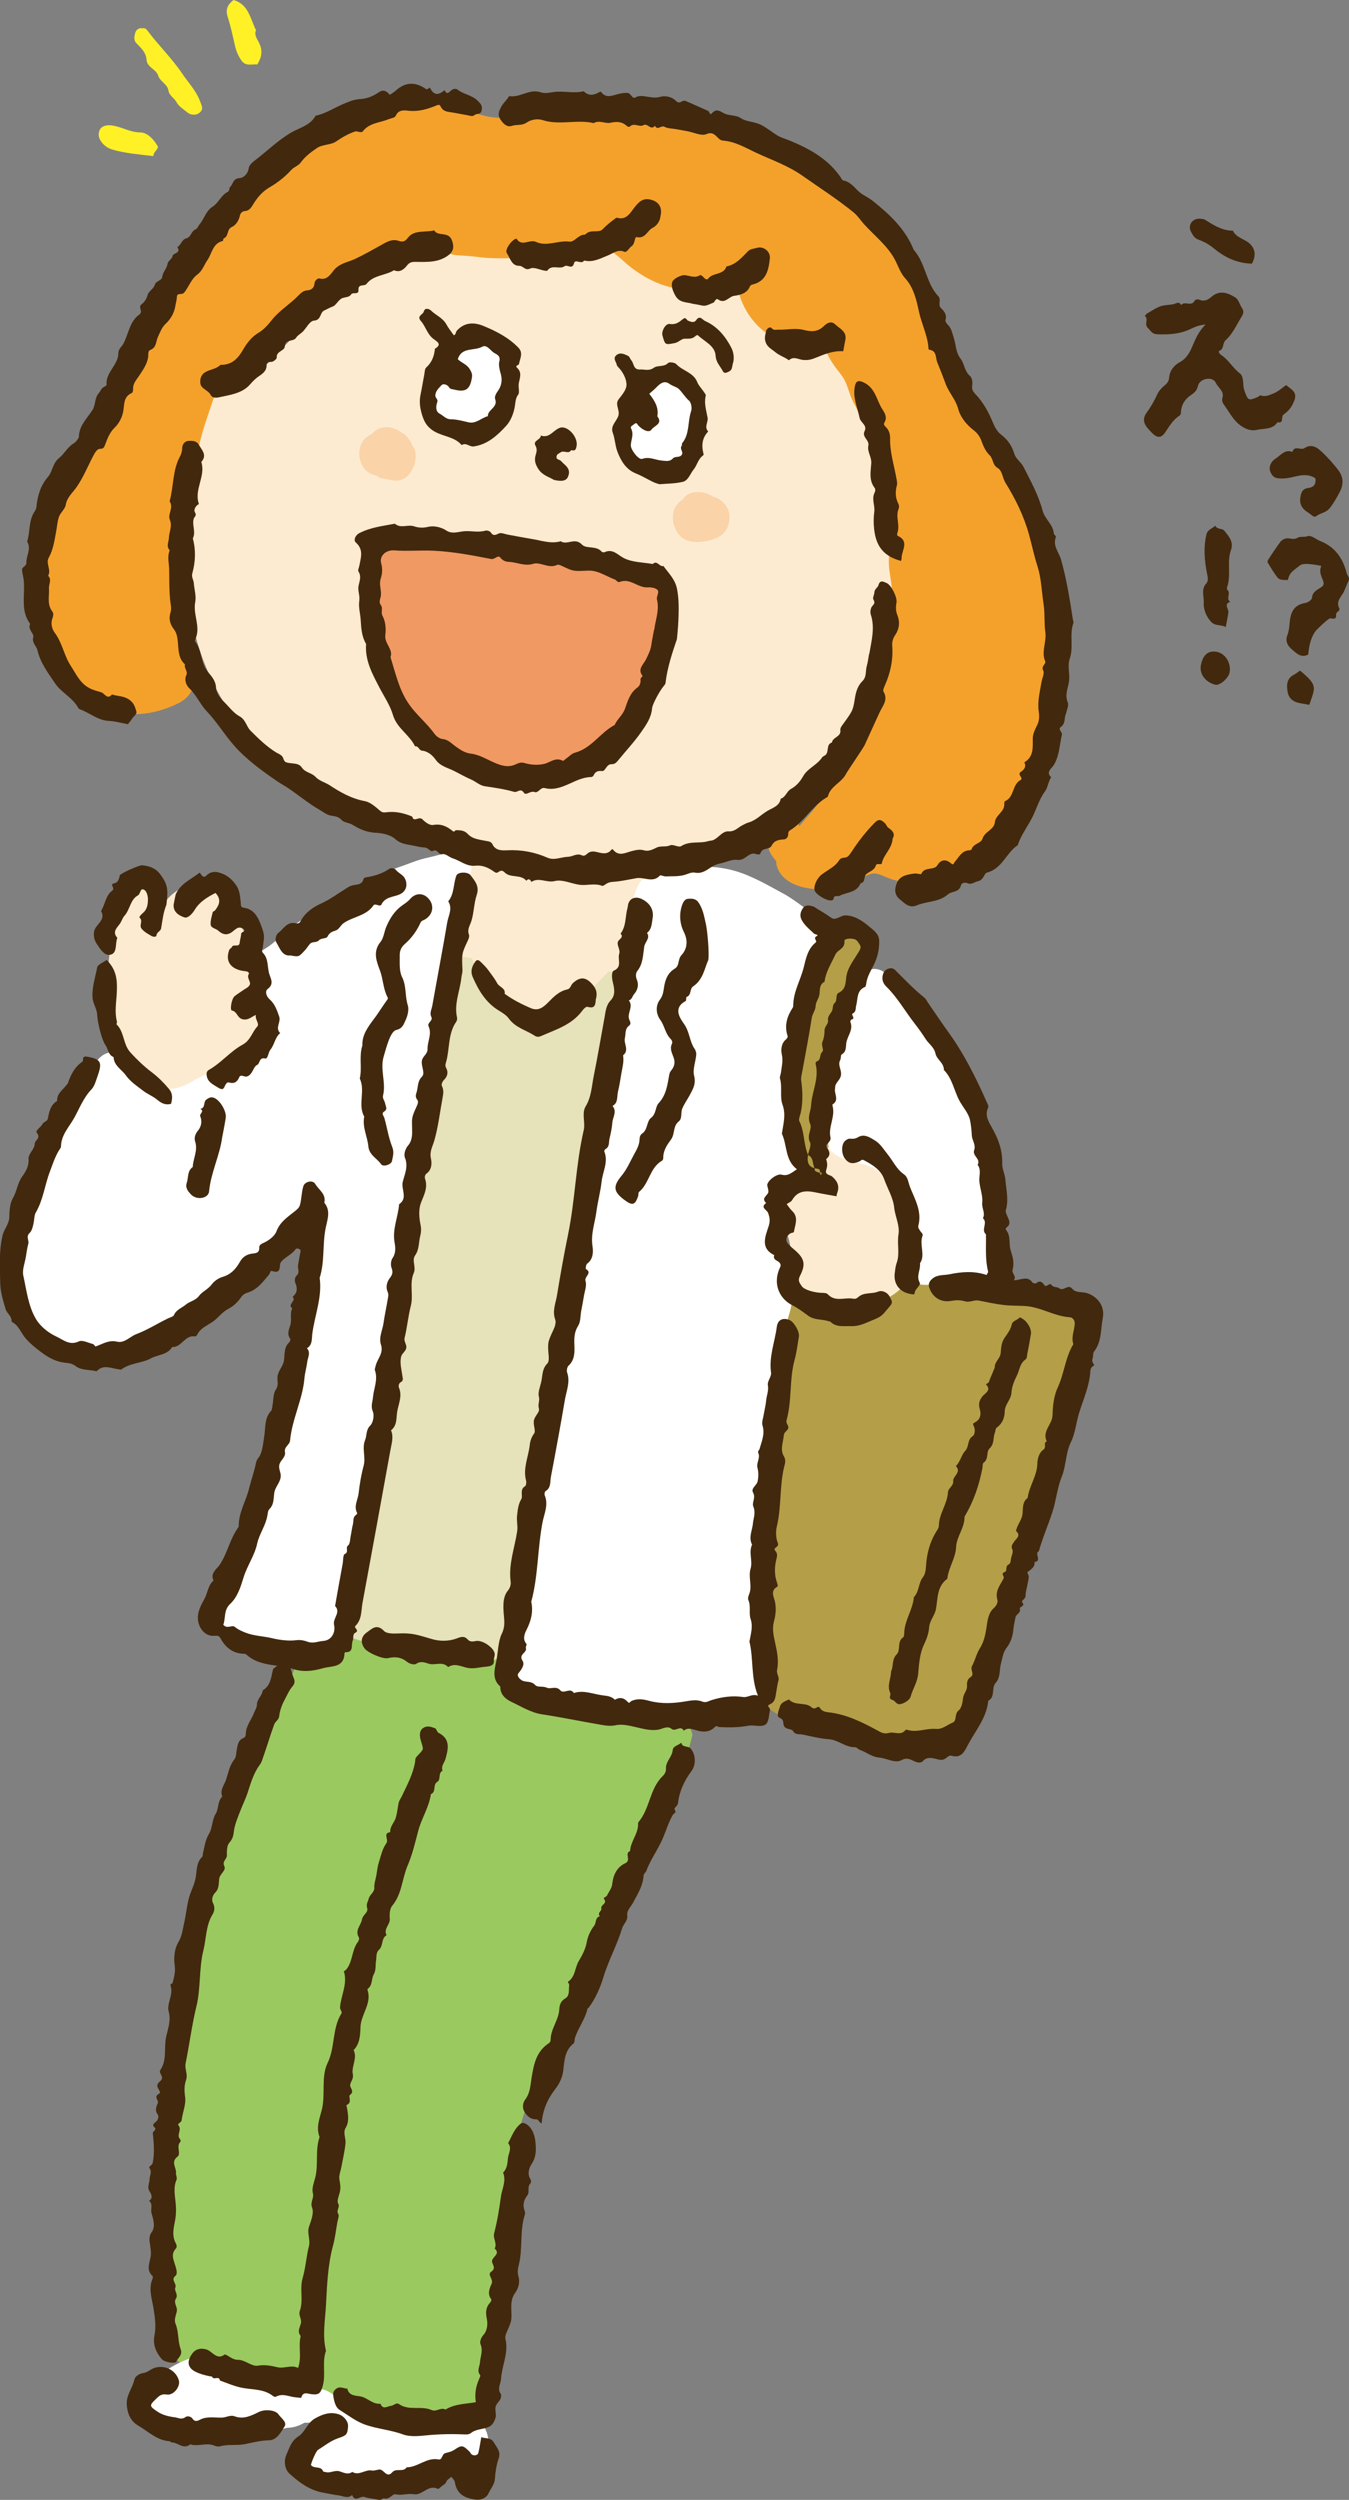
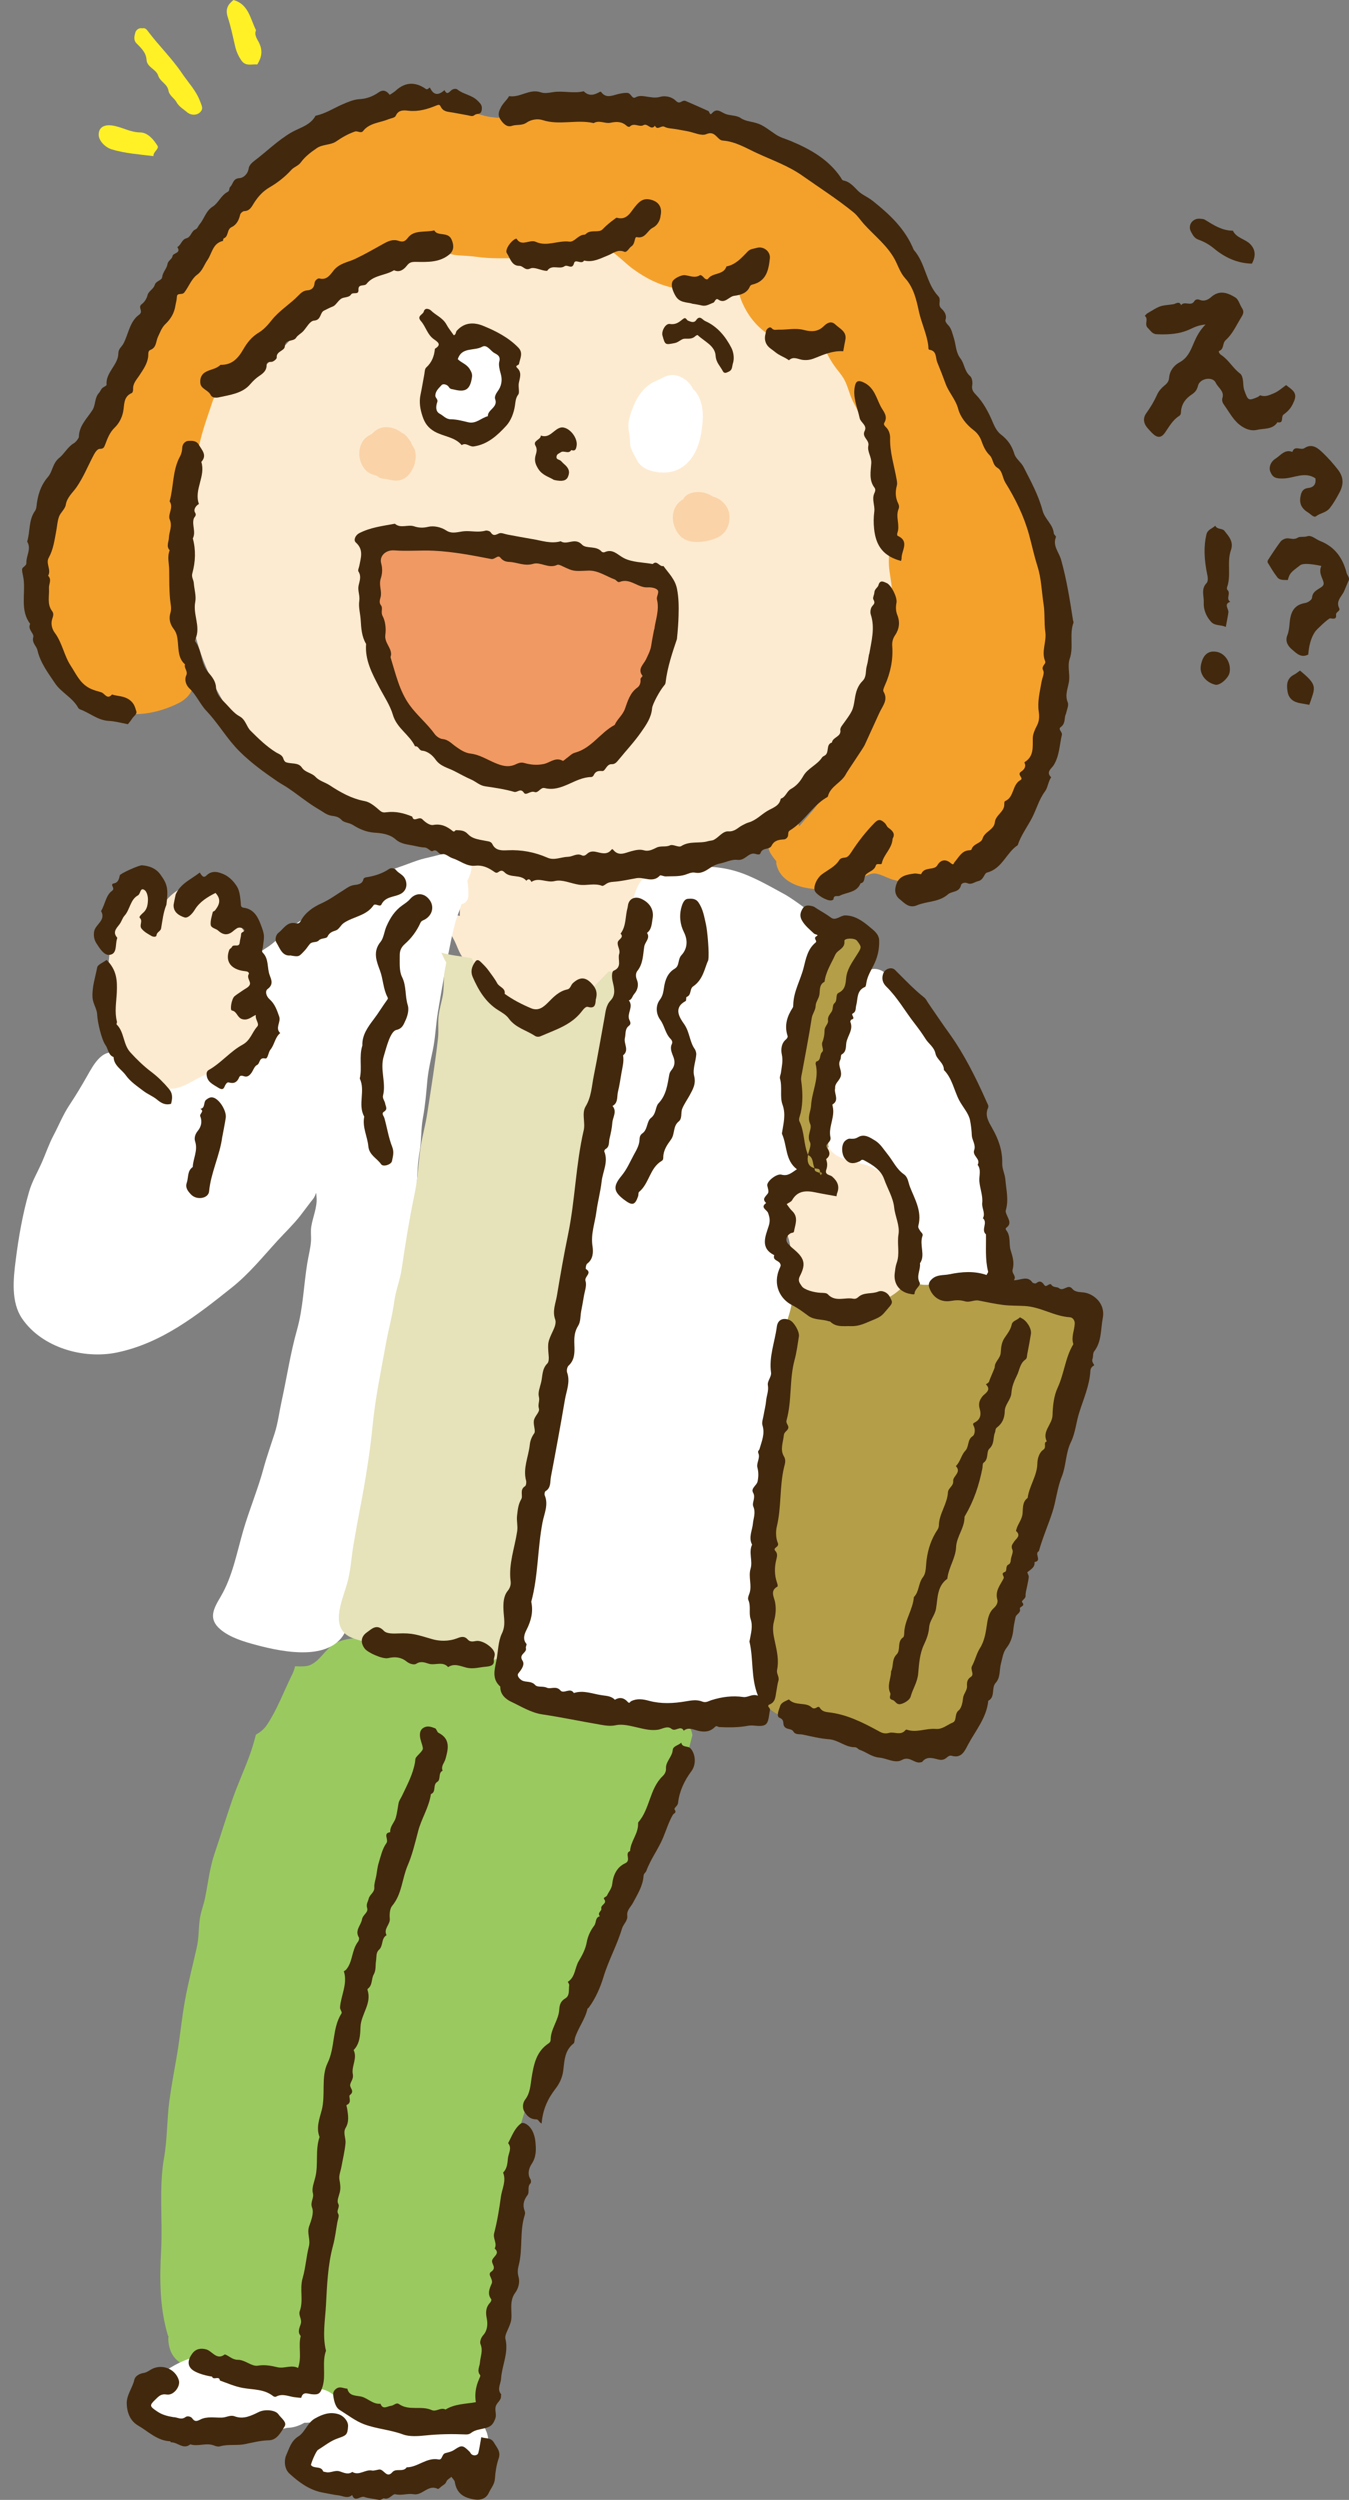
<svg xmlns="http://www.w3.org/2000/svg" id="_レイヤー_2" data-name="レイヤー 2" viewBox="0 0 281.22 521.02">
  <rect x="0" y="0" width="281.22" height="521.02" fill="#808080" stroke="none" />
  <defs>
    <style>
      .cls-1 {
        fill: #e6e2ba;
      }

      .cls-2 {
        fill: #fff;
      }

      .cls-3 {
        fill: #fdebd1;
      }

      .cls-4 {
        fill: #f4a12c;
      }

      .cls-5 {
        fill: #9aca5f;
      }

      .cls-6 {
        fill: #b49f48;
      }

      .cls-7 {
        fill: #42280c;
      }

      .cls-8 {
        fill: #f19963;
      }

      .cls-9 {
        fill: #fad3a9;
      }

      .cls-10 {
        fill: #fff125;
      }
    </style>
  </defs>
  <g id="_レイヤー_1-2" data-name="レイヤー 1">
    <g>
      <path class="cls-6" d="M224.54,270.19c-2.07-1.06-4.64-.62-6.87-.63-2.05,0-4.08.26-6.13.45-.62-.28-1.24-.55-1.89-.75-2.66-.83-5.19-1.8-7.81-2.75-2.44-.88-4.98-1.41-7.49-2.06-2.17-.56-4.29-1.11-6.35.16-.92.57-1.34,1.37-2.04,2.13-.79.86-1.83,1.35-2.86,1.9-2.81,1.52-5.03,2.18-8.21,2.11-2.79-.05-5.45.04-8.16-.7-1.56-.42-2.93-.45-3.88,1.16-.89,1.49-.51,3.94-.74,5.61-.38,2.78.1,5.58-.43,8.33-.46,2.4-.41,4.73-.36,7.18.06,2.44-.37,4.58-.6,6.97-.24,2.47-.11,4.89-.42,7.37-.19,1.54-.06,3.02-.33,4.56-.21,1.22-.34,2.32-.35,3.56-.02,2.3-.49,4.8-.9,7.07-.45,2.5-.55,5.12-.75,7.64-.43,5.46-.17,11.1-.11,16.57.05,4.11-.12,8.68,3.8,10.96,1.54.89,3.31,1.66,5.01,2.19,2.35.72,4.93,1.57,7.35,1.96,2.33.37,4.56.64,6.89.66,1.09.01,2.04.32,3.11.51,1.3.22,2.66.14,3.97.19,2.12.09,4.26.18,6.36-.18,2.7-.47,4.74-1.88,6.91-3.48,3.51-2.57,3.74-7.93,5.19-11.76,1.95-5.16,3.18-10.57,4.97-15.8.86-2.52,1.7-5.02,2.72-7.48,1.07-2.58,1.67-5.32,2.71-7.92,1.09-2.73,1.91-5.7,2.81-8.5.9-2.8,1.5-5.78,2.11-8.66.71-3.36,1.26-6.77,2.2-10.08.81-2.87,2.02-5.61,2.76-8.5.9-3.54,1.72-8.01-2.19-10.02" />
      <path class="cls-3" d="M186.99,120.89c-.21-2.7-1.1-5.27-1.31-7.99-.19-2.47-.69-4.83-1.09-7.26-.51-3.05-.55-6.18-1.13-9.2-.22-1.18-.69-2.29-.97-3.45-.31-1.28-.17-2.59-.35-3.88-.34-2.47-1.46-4.85-2.59-7.05-4.64-9.01-10.85-18.02-19.7-23.24-2.69-1.59-4.86-3.83-7.45-5.57-2.29-1.54-4.81-2.81-7.48-3.54-5.74-1.59-11.88-.41-17.74-.37-3.47.02-6.96.16-10.43.02-2.96-.12-5.81-1.34-8.78-1.25-2.77.09-5.63,1.06-8.34,1.56-1.56.28-3.2.59-4.71,1.05-1.19.36-2.33,1.12-3.61.96-1.3-.16-1.9.82-1.84,1.85-2.53.04-5.14.63-7.26,1.14-6.2,1.47-10.45,4.83-14.98,9.18-3,2.88-5.74,5.98-8.58,9-2.58,2.76-4.74,5.05-8.34,6.37-2.56.93-4.57,2.01-6.14,4.31-1.52,2.23-2.34,4.95-2.92,7.56-.62,2.74-.96,5.53-1.59,8.27-.87,3.72-.67,7.45-.68,11.24-.01,7.81-.05,15.71,2.15,23.29,1.94,6.72,5.6,13.38,9.85,18.91,4.51,5.88,10.49,9.61,16.96,12.96,3.81,1.97,7.44,3.5,11.66,4.38,2.06.43,4.15.79,6.14,1.49,1.88.66,3.5,1.77,5.21,2.77,1.77,1.03,3.75,1.77,5.74,2.43-.17.27-.3.59-.3.99-.03,4.35-.58,8.72-.53,13.08-.19-.04-.34-.1-.56-.13-1.31-.14-2.17,1.36-1.88,2.48.27,1.07.86,1.89,1.35,2.87.47.97.78,1.96,1.33,2.89,1.09,1.84,2.05,3.57,3.55,5.11,3.04,3.12,5.41,6.79,9.11,9.2,1.77,1.15,3.66,1.44,5.58.46,1.89-.96,3.3-2.53,5.25-3.42.15-.07.28-.17.43-.25,1.09-.45,2.13-1,3.14-1.76,1.19-.9,2.44-1.83,3.45-2.93.11-.12.2-.26.3-.39,2.27-1.52,4.26-3.53,4.83-6.3.19-.91-.21-1.63-.82-2.05.55-.88,1.09-1.77,1.5-2.71.97-2.18,1.59-4.47,1.82-6.85.1-1.06.14-2.12.02-3.18-.1-.85-.67-1.9-.65-2.73.07-2.47,3.9-2.43,5.75-2.58,2.72-.22,5.01-1.26,7.57-2.12,2.23-.75,4.78-.89,6.76-2.23,1.23-.83,2.11-1.54,3.51-2.15,1.17-.5,2.2-1.1,3.15-1.96,4.1-3.7,8.65-7.05,12.38-11.13,3.78-4.14,6.48-8.8,8.75-13.9,2.42-5.44,3.63-11.14,4.75-16.97.45-2.34.95-4.86.77-7.25" />
      <path class="cls-3" d="M191.21,257.53c-.52-2.6-1.11-5.2-1.87-7.7-.46-1.5-1.08-2.95-2.02-4.21-1.06-1.41-2.43-2.41-3.8-3.49-1.1-.88-2.02-1.97-3.16-2.79-1.25-.89-2.8-1.35-4.33-1.41-1.61-.06-3.15.61-4.08,1.94-.85,1.21-.81,2.4-.88,3.69-1.55.14-3.14-.04-4.63.64-2.1.95-2.65,2.82-2.99,4.94-.36,2.24-.36,4.34.22,6.55.32,1.22.79,2.4,1,3.64.24,1.36.04,2.75.07,4.13.11,5.1,4.17,8.17,8.9,9.02,4.58.81,9.07-.19,12.88-2.86,3.38-2.38,6.71-7.98,4.68-12.09" />
      <path class="cls-3" d="M54.52,213.18c-.16-.53-.5-1.04-.6-1.58-.12-.65.14-1.07.33-1.67.35-1.12.44-2.08.14-3.24-.27-1.06-.75-2.11-1.22-3.09-.42-.88-1.32-1.7-1.4-2.63-.09-1.02.24-1.9.04-2.96-.2-1-.34-2.09-.63-3.08-.27-.92-.79-1.7-1.54-2.29-.92-.72-1.88-.61-2.83-1,0-.15-.04-.37-.04-.36.05-.4,0-.89,0-1.3.01-.91,0-1.81-.38-2.66-.94-2.13-3.56-3.15-5.77-3-2.47.18-4.67,1.72-6.2,3.6-.27.33-.68.77-.86,1.18-.1-.16-.23-.33-.22-.3-.26-.99-1.09-2.02-1.87-2.64-3.82-2.99-6.7.83-8.02,4.15-.38.96-.6,1.95-.82,2.93.25.52.42,1.06.44,1.65.16.72.12,1.44-.07,2.16-.26,2.24-.37,4.5-.8,6.73-.19.95-.75,1.79-1.45,2.48,0,.01,0,.02,0,.03.02,2.77-.18,5.03.96,7.62.86,1.98,1.47,4.05,2.39,6.01,1.47,3.1,3.58,5.9,6.43,7.56.61-.21,1.22-.34,1.8-.31,1.37.09,2.74.04,4.1-.08,1.64-.27,3.24-.71,4.8-1.3,1.08-.5,2.15-1.03,3.17-1.67,1.49-.94,3.21-.99,4.75-.45.33-.18.64-.36.84-.52.98-.81,1.73-1.87,2.41-2.94,1.36-2.15,2.93-4.4,2.13-7.04" />
      <path class="cls-2" d="M144.75,81.34c-.08-.09-.19-.13-.28-.22-.06-.16-.11-.31-.2-.45-.62-1.06-1.72-1.92-2.88-2.31-1.13-.37-2.14-.21-3.16.34-.95.52-2.01.83-2.89,1.49-2.1,1.55-3.12,3.75-3.9,6.17-.33,1.01-.54,2-.41,3.06.06.54.2,1.06.25,1.59.07.75,0,1.48.21,2.21.28.9.82,1.74,1.24,2.59.56,1.14,1.51,1.81,2.69,2.21,2.01.67,4.4.68,6.29-.36,3.61-1.99,4.59-6.46,4.78-10.24.11-2.15-.26-4.43-1.74-6.08" />
      <path class="cls-2" d="M106.32,74.47c-.82-2.86-2.93-4.5-5.86-4.81-5.32-.57-9.41,4.18-11.09,8.74-.85,2.3-1.33,5.49-.46,7.85.95,2.56,3.52,4.65,6.33,4.46,2.65-.18,5.73-1.19,7.55-3.21.63-.7,1.01-1.5,1.31-2.35.8-.06,1.58-.59,1.76-1.4.66-3.03,1.35-6.2.47-9.26" />
      <path class="cls-8" d="M126.82,116.89c-1.75-.39-3.52-.71-5.28-1.09-1.59-.35-3.13-.98-4.75-1.19-1.21-.16-2.35.12-3.54.06-2.01-.1-4.07-.88-6.03-1.3-2.93-.63-5.81-.69-8.79-.76-3.57-.08-7.11-1.01-10.7-.66-1.22.12-2.33.68-3.54.76-1.53.1-2.83-.3-4.29.44-2.4,1.22-2.64,3.65-2.6,6.04.05,3.5.2,7.02.86,10.46.64,3.37,1.79,6.75,2.76,10.04.83,2.82,1.86,5.54,3.19,8.16,1.48,2.92,2.61,5.37,5.35,7.3,2.75,1.93,5.52,4.24,8.62,5.55,3.26,1.38,6.65,1.43,10.13,1.51,3.65.08,7.27.22,10.69-1.21,3.13-1.31,5.67-3.54,8.05-5.91.48-.48.62-1.02.55-1.53.63-.87,1.22-1.76,1.88-2.61,1.85-2.37,3.95-4.57,5.38-7.24,3.1-5.8,4.1-12.84,3.85-19.35-.24-6.17-6.99-6.39-11.8-7.46" />
      <path class="cls-4" d="M220.21,127.45c-.79-4.46-2.92-8.57-4.07-12.95-1.23-4.69-2.63-9.55-4.85-13.87-1.02-1.97-2.26-3.82-3.34-5.76-1.22-2.2-2.96-4.03-4.21-6.23-1.19-2.09-2.49-4.22-3.27-6.5-.7-2.06-1.18-4.19-1.99-6.23-.56-1.43-1.33-2.7-2.22-3.92-.53-1.32-1.17-2.6-1.74-3.9-1.09-2.43-2.32-4.81-3.38-7.23-.43-.97-.61-1.92-1.27-2.79-.64-.84-1.45-1.55-2.09-2.41-1.58-2.09-2.2-4.62-3.78-6.71-.72-.95-1.31-2.01-2.06-2.92-.79-.95-1.87-1.57-2.74-2.44-1.65-1.65-2.84-3.38-4.99-4.42-4.86-2.35-9.42-5.3-14.28-7.68-1.1-.54-2.29-.94-3.35-1.53-.86-.48-1.65-1.04-2.61-1.32-1.21-.34-2.29-.41-3.47-.89-1.35-.55-2.72-.97-4.13-1.35-5.46-1.49-11.06-2.26-16.62-3.23-2.52-.44-5.22-.45-7.78-.68-2.65-.24-5.38-.2-8.03-.04-3.39.2-6.94.73-10.1,2.11-.56-.06-1.12-.11-1.66-.19-3.37-.5-6.29-2.45-9.68-3.04-2.98-.52-5.83.11-8.8.29-3.43.22-6.42,1.61-9.59,2.82-5.36,2.06-9.52,6.39-13.6,10.28-1.84,1.76-4.17,2.47-6.14,4.02-2.2,1.72-4.93,3.01-6.86,5.06-1.89,2-3.05,4.61-4.82,6.74-2.08,2.51-3.79,5.26-5.41,8.07-1.45,2.52-2.51,5.23-3.95,7.74-.88,1.54-1.81,3.1-2.3,4.79-.5.3-.88.8-.9,1.56,0,.39-.7.97-.88,1.31-.28.54-.27,1.12-.46,1.68-.48,1.4-1.39,2.73-2.01,4.09-1.38,3.01-3.27,5.45-5.18,8.12-.84,1.17-1.34,2.54-2.17,3.7-.77,1.08-1.65,1.94-2.31,3.11-1.58,2.78-3.38,5.4-4.86,8.24-2.83,5.44-4.48,11.86-5.26,17.93-.17,1.34-.29,2.68-.07,4.03.09.6.3,1.1.47,1.68.29,1.02.11,1.66.16,2.67.14,2.54,1.31,5.49,2.54,7.7,2.53,4.55,6.59,8.53,11.42,10.56,5.01,2.11,10.14,1.56,15.02-.64,2.04-.93,3.42-2.07,3.83-4.35.43-2.34-.02-4.79-.47-7.09-.3-1.57-.66-3.15-.8-4.75-.14-1.67.07-3.34-.06-5.01-.29-3.49-1.02-6.82-.6-10.36.89-7.41,1.46-14.8,3-22.15.76-3.63,2.12-7.16,3.27-10.68.5-1.53,1.14-2.95,1.81-4.38,4.35-1.64,8.13-4.94,11.22-8.29,4.58-4.98,9-10.52,14.73-14.24,2.89-1.87,6.29-3.41,9.67-4.1,1.39-.29,2.77.11,4.15-.21.6-.14,1.12-.48,1.72-.61.47-.09.97-.09,1.48-.07.32.68.72,1.35,1.25,2.02.76.94,1.78.77,2.47.14.67.17,1.34.39,2.04.45,1.44.11,2.83.14,4.26.35,2.9.41,5.83.24,8.74.27,2.9.04,5.64-.11,8.5-.64,1.56-.29,3.13-.55,4.68-.89,1.18-.27,2.63-.99,3.85-.83,2.23.29,4.73,3.17,6.49,4.46,2.1,1.54,4.29,2.81,6.78,3.6,5.17,1.63,9.74,1.11,14.73-.21.6,1.14.98,2.69,1.43,3.71.68,1.55,1.52,2.94,2.65,4.22,2.26,2.57,5.44,4.26,8.75,5.01,1.98.44,4.02.76,6.06.96.52,1.07,1.1,2.1,1.76,3.03.67.96,1.49,1.82,2.06,2.85.77,1.42,1.07,3.05,1.79,4.51,1.33,2.69,3,5.23,3.89,8.12.9,2.96,1.51,6.19,2.02,9.24.45,2.71.75,5.51,1.02,8.25.12,1.23.32,2.45.52,3.67.27,1.75-.04,3.48.1,5.24.12,1.56.51,3.09.58,4.64.06,1.45-.21,2.88-.41,4.32-.17,1.27-.12,2.53-.25,3.8-.18,1.75-.82,3.45-1.23,5.16-1.52,6.45-2.73,12.69-5.74,18.65-1.21,2.38-2.74,4.54-3.76,7-.61,1.47-1.54,2.34-2.47,3.56-.9,1.18-1.55,2.43-2.53,3.56-.99,1.15-1.95,2.29-2.93,3.42-.1-.54-.39-1.02-.89-1.29-.93-.49-2.13-.25-2.68.7-.1.18-.52.66-.05.12-.14.16-.27.32-.41.48-.33.39-.67.77-.98,1.17-.84,1.06-1.71,2.29-1.27,3.72.18.59.55,1.1.91,1.59.2.27.41.53.62.8.01.18-.04.36,0,.54,1.03,4.96,7.96,5.8,12.01,5.01,1.34-.26,2.67-.88,3.97-1.28,1.21-.38,3.11-1.72,4.35-1.75,1.17-.02,2.79.97,3.94,1.29,1.53.42,3.15.69,4.74.77,3.2.14,5.67-.75,8.25-2.58,1.14-.81,2.31-1.57,3.28-2.5t0,0c7.17-6.2,12.54-13.53,14.69-22.88,1.17-5.07,1.63-10.32,2.54-15.45.81-4.56,1.44-8.56.62-13.2" />
      <path class="cls-9" d="M86.53,93.94c-.09-.38-.32-.68-.51-1.01-.03-.07-.05-.14-.08-.21-.03-.05-.07-.1-.1-.15-.04-.05-.05-.12-.09-.18-.04-.08-.04-.18-.09-.26-.49-.66-.93-1.37-1.65-1.82-.07-.04-.16-.04-.23-.07-.11-.09-.19-.18-.3-.26-.62-.42-1.37-.75-2.1-.88-.98-.16-1.95-.09-2.82.46-.39.25-.73.55-1.06.89-.72.33-1.37.79-1.83,1.45-.56.81-.83,1.95-.77,2.92.09,1.16.48,2.18,1.23,3.06.58.68,1.41,1.03,2.27,1.23.05.02.09.04.14.05.25.15.46.37.74.47.36.13.75.16,1.14.2,1.08.2,2.11.56,3.22.18.97-.34,1.57-.92,2.08-1.77.34-.57.65-1.2.79-1.85,0-.03,0-.06,0-.09.2-.78.2-1.61,0-2.36" />
      <path class="cls-9" d="M151.89,106.52c-.33-1.08-1.15-2-2.12-2.56-.39-.22-.81-.38-1.24-.5-.83-.56-1.72-.86-2.75-.9-1.05-.04-2.25.18-3,.97-.14.15-.23.34-.34.52-.66.37-1.23.9-1.59,1.53-1.07,1.86-.59,4.34.76,5.92,1.36,1.59,3.61,1.63,5.49,1.3.85-.15,1.68-.4,2.46-.76,1.07-.49,1.86-1.4,2.25-2.5.31-.88.36-2.12.09-3.02" />
      <path class="cls-5" d="M136.85,356.56c-3.18-.61-6.36-.16-9.57-.12-3.58.04-6.81-1.49-10.23-2.36-2.22-.57-4.64-1.16-6.5-2.58-2.04-1.56-2.82-3.93-3.3-6.36-.12-.6-.75-1.27-1.37-1.36-1.69-.26-3.44.15-5.08-.23-1.44-.33-2.68-.94-4.18-1.07-3.32-.3-6.8.09-10.13.23-1.7.07-3.58.3-5.26-.12-1.14-.29-2.14-.84-3.33-1.01-2.5-.35-5.95-.31-8.19,1.01-2.06,1.22-3.4,4.3-5.84,4.65-.77.11-1.57.07-2.36.03-.14.61-.34,1.21-.63,1.78-1.73,3.48-3.04,7.14-5.2,10.4-.61.93-1.42,1.57-2.33,2.08-.4,1.52-.82,3.02-1.37,4.49-1.15,3.1-2.53,6.1-3.61,9.24-1.27,3.7-2.42,7.44-3.67,11.15-1.02,3.03-1.32,6.09-1.96,9.2-.33,1.58-.95,3.06-1.13,4.67-.22,1.91-.16,3.71-.59,5.61-.83,3.72-1.81,7.41-2.48,11.17-.66,3.68-1,7.41-1.62,11.09-.55,3.24-1.17,6.45-1.61,9.7-.52,3.97-.42,7.94-1.11,11.88-1.11,6.34-.25,12.94-.61,19.35-.33,5.96-.31,11.89,1.41,17.66.03.1.11.18.15.27-.02.12-.07.22-.07.34.03,1.7.52,3.42,1.85,4.58.5.44.96.73,1.58.97.3.12.62.18.93.25.44.11.88.19,1.33.17.16,0,.31,0,.47,0,.31.18.68.31.99.31.27,0,.55-.08.82-.2.84.43,1.7.81,2.6,1.06,1.18.33,2.4.48,3.61.66,1.28.2,2.51.55,3.77.82,2.24.47,4.86.48,7.11.06.82-.16,1.64-.27,2.41-.45.08.12.13.26.25.36.4.38.82.73,1.25,1.06-.04.15-.1.3-.09.45.05.99.86,2.03,1.95,1.95.06,0,.12,0,.17,0,.35.07.69.18,1.02.31.68.32,1.36.71,2.07.89.37.09.73.16,1.09.29.46.16.95.24,1.43.24.04,0,.07-.02.1-.02.23.06.43.16.66.2.15.56.54,1.05,1.31,1.2,1.22.24,2.34.81,3.55,1.05.72.14,1.43.09,2.16.16.67.07,1.32.24,1.99.29,1.31.1,2.62.24,3.94.36,1.47.13,2.77-.07,4.2-.3.51-.08.87.06,1.38.16.7.13,1.42.11,2.13.11,1.27-.01,2.68.12,3.9-.27.69-.22,1.11-.69,1.72-1.03.44-.24.95-.35,1.39-.6,1.07-.6,1.78-1.53,2.05-2.73.18-.81-.13-1.44-.61-1.87.01-.58-.01-1.18-.04-1.78-.07-1.45-.06-2.92-.03-4.37.05-1.93.62-3.5,1-5.36.59-2.9.43-6.01.76-8.96.44-3.94,1.09-7.84,1.71-11.76,1.15-7.42,1.48-15.1,3.48-22.36,2.17-7.86,5.61-15.65,9.2-22.94,3.61-7.32,7.32-14.59,11.13-21.8,2.38-4.49,4.47-9.12,6.59-13.73.68-.07,1.27-.49,1.44-1.39.34-1.88,1.42-3.33,2.23-5.02.68-1.43,1.13-2.96,1.52-4.49.8-3.04,1.53-6.12,2.91-8.93.32-1.09.58-2.2.88-3.3-.32-2.98-4.44-4.5-7.52-5.09" />
      <path class="cls-2" d="M172.19,194.31c0-.31-.06-.57-.16-.81.34-.8.2-1.73-.82-2.2-2.83-1.3-5.15-3.56-7.9-5.05-3.1-1.68-6.44-3.64-9.84-4.66-3.15-.95-6.74-1.2-9.98-.73-1.56.22-3.1.61-4.66.78-1.38.15-2.69-.05-3.91.75-1.89,1.25-2.65,3.7-3.09,5.8-.61,2.94-.99,5.91-1.62,8.86-1.65,7.69-1.87,15.41-2.75,23.2-.18,1.57-.68,3.08-.82,4.65-.19,2.08-.32,4.07-.66,6.15-.59,3.65-.61,7.34-1.38,10.97-1.45,6.83-2.17,13.83-3.15,20.77-.23,1.63-.96,3.13-1.18,4.78-.28,2.06-.47,4.12-.96,6.14-.92,3.75-1.71,7.47-2.43,11.26-1.42,7.39-2.82,14.74-4.61,22.04-.95,3.89-1.69,7.84-2.38,11.77-.36,1.99-.7,3.99-1.03,5.98-.33,1.95-.32,4.08-.75,5.99-.77,3.42-1.31,6.98-1.62,10.48-.21,2.34-1.27,5.46-.39,7.75.98,2.55,4.79,3.26,7.01,4.18,3.56,1.48,6.85,2.53,10.63,3.3,3.9.79,7.78.51,11.67,1.11,3.06.48,6.28,1.03,9.38,1.05,5.02.04,13.98-.93,14.63-7.27.36-3.53.38-7.21.56-10.76.21-4.03.07-8.1.07-12.13s.07-7.68.57-11.56c.45-3.54-.25-7.06.04-10.59.13-1.59.56-3.12.61-4.72.07-2-.09-4.03-.1-6.04,0-3.74.84-7.72,1.61-11.36.38-1.8.15-3.64.53-5.46.36-1.71.76-3.41,1.28-5.08.51-1.64.53-3,.74-4.66.2-1.57.35-2.45-.33-3.97-1.41-3.15-2.95-7.29-2.57-10.81.15-1.37.34-2.76.49-4.12.19-1.74,1.87-2.33,2.76-3.69,1.69-2.56-.36-6.27-.81-9.01-.6-3.6-.52-7.94-.07-11.56.25-1.98.71-3.88,1.04-5.84.34-2.03.35-4.13.92-6.12.96-3.35,1.27-6.66,2.59-9.95,1.18-2.95,2.58-5.76,2.78-8.95.01-.09.05-.15.06-.24,0-.14,0-.27.01-.41" />
      <path class="cls-2" d="M208.74,258.69c-.14-3.43,0-6.92-.39-10.33-.19-1.7-.63-3.31-1.04-4.97-.41-1.65-.5-3.29-.77-4.96-.5-3.08-1.39-6.66-3.26-9.2-1.15-1.56-1.97-3.29-3.07-4.87-1.09-1.58-2.36-3.03-3.47-4.6-1.04-1.46-1.88-2.97-3.04-4.33-1.2-1.41-1.75-2.86-2.63-4.47-.76-1.41-1.88-2.61-2.77-3.94-.59-.89-1.53-1.4-2.28-2.06l-.1-.22c-.11-.43-.34-.82-.68-1.1-.42-.59-.91-1.11-1.61-1.41-1.99-.86-3.74.27-4.64,2.05-.81,1.59-.97,3.41-1.31,5.14-.61,3.07-1.99,5.91-2.5,9.02-.48,2.93-.84,5.77-1.54,8.66-.35,1.43-.34,2.95-.6,4.41-.32,1.77-.19,3.58-.48,5.35-.35,2.13.72,3.49,2.59,4.35,2.97,1.37,6.29,1.06,8.74,3.53,2.33,2.36,3.02,5.39,3.77,8.5.35,1.43.7,2.97.83,4.44.16,1.77-.17,3.52.11,5.3.37,2.36,1.07,4.55,3.74,4.78,1.06.09,2.19-.06,3.24-.23,2.02-.33,3.8-.27,5.83-.36,1.36-.06,2.65-.49,3.99-.63.86-.08,1.54,0,2.24-.64,1.63-1.5,1.17-5.27,1.09-7.2" />
      <path class="cls-2" d="M98.22,181.4c.42-2.35-1.24-3.8-3.5-3.74-1.58.04-3.1.5-4.62.87-1.02.24-2.02.45-3.02.79-1.31.44-2.59.96-3.9,1.4-1.93.65-4.18,1.66-4.9,3.71-.27.13-.5.29-.8.41-1.98.81-3.86,1.74-5.78,2.66-1.81.87-3.58,1.84-5.42,2.63-1.74.74-3.64,1.6-5.11,2.81-1.53,1.26-3,2.59-4.54,3.84-1.41,1.14-3.59,1.91-3.92,3.92-.31,1.86,1.18,3.01,1.26,4.73.09,1.99.49,3.95.54,5.95.11,4.02-2.18,8.63-5.88,10.57-1.85.97-4,1.24-5.91,2.07-2.31,1-4.65,2.94-7.26,2.91-4.94-.05-6.62-5.2-10.46-7.14-3.51-1.77-5.46,2.05-6.88,4.55-1.16,2.04-2.35,4.03-3.65,5.98-1.34,2.03-2.19,4.18-3.31,6.31-.98,1.85-1.59,3.73-2.43,5.63-.91,2.07-2.07,3.99-2.69,6.19-1.33,4.62-2.17,9.46-2.77,14.23-.5,3.89-1,8.69,1.32,12.11,4.15,6.1,12.84,8.53,19.76,7.1,9.34-1.93,16.73-7.76,24.02-13.58,3.61-2.88,6.49-6.47,9.6-9.86,1.56-1.69,3.2-3.26,4.62-5.07.72-.93,1.42-1.88,2.14-2.82.23-.3.51-.6.71-.93.52-.83.45-1.76.56.11.12,1.9-.8,3.98-1.1,5.85-.18,1.05,0,2.07-.07,3.12-.11,1.52-.54,3.08-.78,4.6-.75,4.65-.86,9.29-2.13,13.83-1.38,4.88-2.12,9.93-3.21,14.88-.49,2.22-.75,4.49-1.44,6.66-.79,2.47-1.66,4.88-2.34,7.39-1.2,4.43-2.99,8.64-4.26,13.05-1.32,4.56-2.21,9.45-4.63,13.58-1.49,2.54-2.75,4.65-.08,6.91,2.05,1.73,4.97,2.57,7.52,3.25,5.71,1.52,16.37,3.7,18.91-3.76,1.55-4.56,2.81-9.5,3.46-14.28.68-4.96,1.9-9.67,3.06-14.51,1.03-4.31,1.23-8.74,2.08-13.06.98-5.02,1.47-10.04,2.2-15.08.68-4.69,1.03-9.37,1.15-14.1.12-4.92,1.56-9.72,2.15-14.58.54-4.48.23-9.08,1-13.55.4-2.32.24-4.62.67-6.94.46-2.52.68-4.98.9-7.52.19-2.22.69-4.38,1.15-6.55.56-2.63.63-5.31,1.07-7.96.85-5.06,1.71-10.06,2.77-15.08.43-2.03.86-3.96,1.63-5.88.2-.52.38-1.04.52-1.55.77-.2,1.42-.78,1.44-1.8.02-1-.04-2.05-.21-3.03.3-.71.64-1.43.79-2.2" />
      <path class="cls-1" d="M126.89,202.47c-1.99,2.02-4.01,4.02-5.88,6.15-.93,1.06-2.36,1.54-3.74,1.67-3.68,1.85-7.8,2.55-11.54.02-2.43-1.64-4.17-3.97-5.47-6.57-.67-1.34-1.27-2.72-1.95-4.06-.36-.05-.72-.11-1.07-.16-1.59-.27-3.5-.46-5.24-.97.32.69.63,1.4,1.03,2.04-.14.94-.39,1.86-.46,2.83-.1,1.47-.02,2.83-.31,4.3-.25,1.25-.61,2.47-.79,3.73-.23,1.65.02,3.28-.16,4.92-.59,5.29-1.45,10.53-2.26,15.8-.38,2.49-1.11,4.91-1.44,7.41-.41,3.08-.53,6.08-1.16,9.14-1.1,5.25-1.95,10.56-2.73,15.85-.33,2.25-1.22,4.36-1.52,6.62-.4,3.02-1.22,5.92-1.76,8.91-1,5.58-2.19,11.17-2.74,16.82-.56,5.71-1.49,11.47-2.57,17.11-.5,2.59-.98,5.2-1.42,7.81-.48,2.81-.58,5.58-1.39,8.33-1.1,3.75-3.73,9.42,1.25,11.26,2.1.77,4.71,1.23,6.95,1.42,2.95.24,5.85,1.01,8.79,1.17,2.64.14,4.87,1.17,7.46,1.52,2.34.32,5.1.49,7.45.2,1.65-.2,2.98-1.17,3.31-2.85.23-1.16,0-2.33.2-3.51.21-1.29.48-2.55.65-3.85.67-4.99,1.12-10.26,2.35-15.13,1.36-5.39,1.66-10.79,2.67-16.21,1.93-10.43,3.75-20.91,5.57-31.37.54-3.1.49-6.36,1.43-9.38,1.02-3.28,1.45-6.46,2.02-9.86,1.04-6.16,2.24-12.22,2.95-18.43.16-1.42.59-2.77.67-4.21.07-1.29-.12-2.59-.1-3.88.03-1.58.42-3.1.56-4.67.16-1.66-.01-3.29.21-4.95.45-3.27.86-6.6,1.77-9.78.39-1.37.66-2.74,1-4.11.09-.37.23-.69.35-1.03-.98.08-1.95.08-2.95-.06" />
      <path class="cls-6" d="M181.99,198.76c-.02-2.49-.38-6.1-3.67-6.05-3.23.05-4.75,3.72-5.78,6.2-.77,1.88-1.71,3.71-2.42,5.62-.83,2.24-1.22,4.64-1.87,6.94-1.36,4.8-1.82,9.75-2.45,14.7-.3,2.36-.34,4.72-.81,7.05-.38,1.92.12,3.41.45,5.28.42,2.4.31,5.8,2.62,7.32,1.11.73,2.45.68,3.34-.38,1.14-1.36.76-3.19.98-4.81.66-4.72,1.06-9.41,1.65-14.14.35-2.86.47-5.75.95-8.59.44-2.65,1.34-5.18,2.18-7.72.83-2.52,1.3-5.21,2.4-7.63.32-.69.57-1.33.79-1.96.87-.12,1.66-.71,1.65-1.84" />
-       <path class="cls-2" d="M72.48,500.75s.03.01.05.02c0,0,0,0,0,0-.01,0-.03-.02-.05-.02" />
      <path class="cls-2" d="M72.53,500.77s0,0,0,0c.01,0,.02,0,.03.01l-.03-.02Z" />
      <path class="cls-2" d="M72.48,500.75c-.31-.14-.12-.05,0,0" />
      <path class="cls-2" d="M101.24,506.34c-.55-1-1.58-1.57-2.67-1.77-1.3-.24-2.97-.48-4.28-.37-1.43.13-2.83.45-4.28.52-1.58.07-3.09,0-4.67.22-1.45.2-3.17.3-4.64.16-1.48-.14-2.56-.86-3.86-1.44-.16-.27-.36-.52-.66-.66-.56-.28-1.14-.52-1.74-.72-.2-.07-.4-.13-.61-.19-.04-.14-.05-.29-.14-.41-.29-.45-.66-.69-1.16-.89-.06-.03-.12-.05-.19-.08-.2-.09-.41-.18-.61-.28-.39-.18-.78-.38-1.15-.6-.61-.36-1.14-.81-1.74-1.18-1.18-.72-2.67-1.06-3.94-.64-.49-.49-1.15-.81-2.02-.81-.11,0-.22.03-.33.04-.5-.36-1.07-.63-1.61-.76-.46-.11-.92-.11-1.37-.03-.62-.43-1.4-.64-2.18-.66-1.45-.04-2.61-.57-3.99-.95-1.43-.39-2.9-.55-4.33-.95-1.3-.38-2.16-1.35-3.4-1.86-.31-.13-.63-.17-.95-.26-.29-.52-.81-.9-1.59-.88-2.72.08-5.32,1.2-7.62,2.58-1.09.65-2.11,1.41-3.09,2.23-.95.8-2.13,1.7-2.57,2.9-.82,2.21-.09,4.8,2.11,5.82,1.24.57,2.49.53,3.8.74,1.36.22,2.68.67,4.04.91,2.89.5,5.8.62,8.73.57,1.33-.02,2.66-.12,3.97-.36.98-.18,1.99-.26,2.98-.39.33.29.74.48,1.22.48.78,0,1.57.04,2.34-.16.26-.07.51-.14.77-.2.04,0,.08,0,.12-.01.19-.02.38-.02.56-.04,1.04-.1,2.05-.49,2.97-1.02.2,0,.39,0,.58,0,.2-.02.4-.04.61-.03-.31,0,.27.05.32.06.92.21,1.78.49,2.52.91.23.13.45.26.68.39-.34.26-.68.53-1.02.81-.43.21-.86.44-1.25.73-.61.44-1.04,1.02-1.58,1.53-1.3,1.21-2.57,2.49-2.02,4.46,1.14,4.05,5.93,3.09,9.07,3.39,1.78.17,3.56.34,5.33.5.93.09,1.77-.04,2.68-.23.74-.15,1.49-.18,2.24-.34,1.75-.36,3.39-.59,5.02-1.37.82-.39,1.73-.84,2.58-1.36.23-.04.46-.09.69-.13,1.92-.29,3.82-.75,5.7-1.2.04,0,.08-.02.11-.03,0,.09.01.19.01.27.03,1.29,1.02,1.91,2,1.88.95.99,2.9,1.02,3.28-.71.52-2.33,1.41-5.88.2-8.1" />
-       <path class="cls-7" d="M60.57,347.64c.27.9.4,1.53.66,2.1.29.63.2,1.2-.2,1.66-.77.89-1.2,1.95-1.74,2.96-.59,1.1-.95,2.18-1.09,3.34-.09.78-.8,1.03-1.05,1.73-.89,2.48-1.64,5.01-2.53,7.5-.14.38-.3.68-.55,1.01-1.27,1.74-1.83,3.84-2.49,5.82-.4,1.22-.98,2.35-1.43,3.52-.72,1.84-1.26,3.13-1.42,4.62-.09.78-.29,1.45-.91,2.14-.52.57-.55,1.75-.52,2.66.02.81-1.04,1.19-.53,2.26.43.89-.95,1.58-1.08,2.63-.11.96,0,2.04-.81,2.85-.6.6-.83,1.52-.48,2.19.46.87.3,1.75-.06,2.32-1.45,2.34-1.32,5.04-1.94,7.55-.95,3.84-.52,7.84-1.46,11.7-.95,3.89-1.44,7.89-2.24,11.81-.25,1.21.52,2.27.08,3.53-.38,1.07-.37,2.24-.19,3.5.23,1.54-.53,3.21-.72,4.84-.07.56-.99.68-.66,1.09.77.93-.49,2,.32,2.87.11.12.17.46.09.54-.97.92.19,2.46-.61,3.09-1.49,1.16-.18,2.34-.32,3.47-.05.35.3.94.1,1.4-.72,1.65-.28,3.4-.15,5.01.11,1.33.05,2.56-.21,3.81-.3,1.48-.56,2.94.2,4.33.23.42.27.9.05,1.13-1.15,1.24-.48,2.36-.11,3.65.15.52.52,1.63.02,2.04-1.1.89.34,1.6-.04,2.47-.28.63.66,1.45.14,2.26-.59.91.32,1.7.18,2.59-.14.88-.65,1.77-.28,2.67.7,1.71.45,3.62,1.07,5.3.47,1.28-.58,1.77-.91,2.61-.2.51-2.45.11-2.99-.49-1.24-1.4-1.92-3.09-1.57-4.89.39-2,.12-3.86-.2-5.8-.34-2-1.06-4.03-.2-6.08.07-.17.11-.48.02-.57-1.45-1.33-.54-2.85-.37-4.3.08-.69-.05-1.34-.12-2-.1-.85-.44-1.85.3-2.86.85-1.15.3-2.78-.04-4-.23-.83.39-1.88-.53-2.52.98-.51.38-1.6.2-1.86-.68-.95-.08-1.78-.07-2.65.02-.77.58-1.51-.03-2.34-.23-.32.58-.54.69-1.09.41-2.06.22-4.11.02-6.15-.05-.53,1.02-.66.25-1.34-.47-.43.13-.82.51-1.17.36-.36.53-1.04.27-1.38-.64-.82-.32-1.67-.02-2.31.34-.69-.95-1.36.25-2.02.72-.4-.55-1.11-.29-1.93.21-.64.97-.77.95-1.44-.02-.57-.71-1.07-.31-1.67,1.38-2.09.67-4.55,1.16-6.8.36-1.7,1.06-3.36.53-5.34-.44-1.65,1.03-3.47.41-5.32-.17-.5.33-.38.4-.6.34-1.23.64-2.36.44-3.76-.23-1.54-.01-3.45.77-4.74.79-1.31.89-2.63,1.2-3.96.42-1.8.55-3.67,1.06-5.44.41-1.41,1.14-2.7,1.38-4.2.23-1.45.11-3.05,1.34-4.2.12-.11.08-.39.12-.59.35-1.43.47-2.86,1.31-4.24.73-1.2.56-2.83,1.4-4.18.63-1.02.33-2.56,1.35-3.54-.55-1.29.38-2.38.74-3.4.5-1.43.73-3.03,1.73-4.28.48-.59.4-1.34.54-2.02.2-.99.23-2.04,1.39-2.5.46-.18.5-.63.51-1.02.07-1.54,1.1-2.71,1.63-4.06.24-.6.66-1.24.68-1.88.02-1.18,1.11-1.87,1.21-2.98,1.68-.99,1.74-2.77,2.15-4.38.05-.2.38-.34.87-.75-2.54-.31-4.76-.76-6.49-2.38-.13-.12-.39-.11-.6-.12-2.22-.11-3.7-1.32-4.72-3.19-.39-.71-.79-.56-1.52-.54-1.98.05-3.38-2.09-3.2-4.13.12-1.36.75-2.46,1.35-3.56.7-1.25.73-2.83,1.9-3.84-.75-1.57.72-2.41,1.33-3.34,1.6-2.43,2.1-5.37,3.82-7.71.11-.15.11-.4.11-.6.07-2.67,1.52-4.96,2.14-7.49.44-1.79,1.1-3.59,1.47-5.44.08-.4.26-.69.52-1.03.81-1.07.91-2.7,1.2-4.57.27-1.74.01-3.69,1.4-5.17.24-.26.24-.75.31-1.15.21-1.11.11-2.42.69-3.28.63-.93.29-1.75.34-2.59.08-1.36,1.2-2.23,1.37-3.57.16-1.24-.03-2.67,1.07-3.69.18-.16.32-.64.22-.77-.77-.99-.21-2.01.04-2.91.32-1.14-.16-2.33.39-3.42-1.15-.82.97-1.57.06-2.39.98-.82,1.08-1.75.57-2.91-.18-.39-.09-1.2.2-1.44.84-.71.25-1.52.37-2.27.16-.91.31-1.82.5-2.73.09-.38-.07-.58-.38-.68-.18-.05-.49-.07-.56.02-.76,1.07-1.98,1.59-2.89,2.48-.34.33-.44.69-.45,1.07-.03,1.11-.48,1.45-1.56,1.09-.55-.18-.47.47-.7.73-1.29,1.5-2.46,3.17-4.53,3.77-.47.14-.98.47-1.25.87-.75,1.1-1.59,1.92-2.84,2.57-1.18.61-2.01,1.86-3.18,2.65-1.14.78-2.53,1.3-3.19,2.68-.07.16-.34.36-.49.34-2.08-.32-2.76,2.32-4.72,2.22-.99,1.65-2.98,1.56-4.44,2.36-1.87,1.02-4.31.93-6.17,2.31-.12.09-.38-.02-.58-.04-1.55-.2-3.17-1.09-4.57.42-1.46-.38-3.15-.15-4.37-1.09-.74-.57-1.5-.62-2.25-.7-2.56-.29-4.49-1.79-6.34-3.31-.64-.52-1.31-1.16-1.88-1.82-.96-1.14-1.41-2.71-2.88-3.41.11-1.15-.99-1.73-1.25-2.65-.5-1.73-1.07-3.51-1.11-5.29-.07-3.34-.3-6.71.48-10.04.32-1.36,1.4-2.37,1.41-3.88.02-1.32.12-2.81.75-3.9.84-1.44.94-3.13,1.94-4.51.73-1,1.42-2.18,1.32-3.55-.09-1.3,1.25-1.99,1.28-3.28.02-.72,1.38-1.12.44-2.29-.38-.47.87-1.12,1.2-1.83.2-.41.99-.6,1.07-.98.3-1.49.54-2.95,1.98-3.83-.11-1.49,1.11-2.22,1.86-3.21.11-.15.29-.27.36-.45.6-1.77,1.41-3.4,3.03-4.5.18-.12.13-.58.18-.89.18-.07.36-.24.52-.21,3.1.51,3.53,1.1,2.51,3.98-.35.98-.66,2.21-1.29,2.86-1.65,1.72-2.48,3.88-3.56,5.86-1.04,1.92-2.76,3.6-2.81,5.99-.01.41-.32.69-.51,1.02-.78,1.35-1.26,2.83-1.81,4.29-1.08,2.83-1.39,5.91-2.96,8.57-.28.48-.28,1.27-.39,1.91-.13.77-.37,1.84-.83,2.26-.9.82-.11,1.57-.32,2.31-.24.89-.36,1.81-.51,2.73-.21,1.3-.8,2.7-.53,3.9.68,3.06,1.02,6.3,2.62,9.02.93,1.58,2.57,2.89,4.29,3.69,1.4.64,2.72,1.93,4.67,1,.73-.35,1.96.3,2.94.55.22.05.45.54.56.5,1.45-.49,2.71-1.41,4.48-.99,1.52.36,2.67-1.07,4.01-1.58,2.33-.88,4.38-2.2,6.58-3.27.43-.21,1.11-.37,1.25-.69.49-1.15,1.62-1.47,2.45-2.17.85-.72,2.04-.83,2.8-1.86.68-.91,1.89-1.36,2.63-2.37.52-.7,1.4-1.31,2.25-1.56,1.72-.5,2.77-1.64,3.59-3.09.56-1.01,1.34-1.57,2.49-1.75.68-.11,1.65-.02,1.57-1.31-.04-.65.81-.87,1.31-1.14,1-.54,1.96-1.34,2.3-2.24.68-1.82,2.1-2.8,3.46-3.88,1.41-1.11,1.43-1.07,1.74-3.41.09-.72.18-1.44.4-2.12.32-.96,1.96-1.31,2.45-.46.73,1.25,2.34,2.12,1.91,3.94,1.37,1.65.66,3.44.3,5.18-.72,3.46-.18,7.07-1.27,10.48.56,4.04-1.04,7.79-1.54,11.69-.13,1.03.07,2.29-1.11,2.97.84.95.16,1.94.05,2.9-.13,1.12-.48,2.22-.57,3.34-.39,4.47-2.58,8.53-3,12.99-.09.93-1.27,1.32-1.07,2.37.22,1.13-.92,1.67-1.16,2.66-.23.95.4,1.67.27,2.61-.17,1.25-1.15,2.04-1.33,3.26-.18,1.15-.02,2.43-1.02,3.4-.31.3-.34.92-.43,1.4-.36,2.05-1.68,3.81-2.1,5.72-.55,2.57-2.08,4.63-2.84,7.07-.61,1.96-1.23,4.1-2.83,5.6-1.37,1.28-.89,2.98-1.41,4.31.82,1,1.79-.07,2.43.47.68.57,1.56.93,2.25,1.2,1.69.66,3.61.7,5.41,1.12,1.47.35,3.42.66,5.15.43.85-.11,1.66.07,2.38.34,1.13.41,2.17-.11,3.2-.18,1.81-.13,2.61-1.84,2.27-3.34-.32-1.43,1.51-2.59.21-3.94.25-1.41.5-2.83.75-4.24.27-1.52.55-3.03.83-4.55.13-.71.06-1.88.43-2.04.96-.42.06-1.27.7-1.79.43-.35.41-1.3.55-1.99.17-.8.25-1.63.46-2.42.18-.66-.07-1.46.64-1.95.12-.08.29-.32.25-.38-.78-1.44.15-2.77.3-4.14.22-1.94.54-3.88,1.05-5.76.48-1.78-.41-3.59.3-5.33.4-.99.14-2.11,1.09-3.05.6-.59.86-2.12.52-2.91-.48-1.11-.05-1.98.03-2.94.16-1.88,1.09-3.69.41-5.63-.09-.25.08-.6.14-.9.32-1.49,1.72-2.63,1.12-4.43-.5-1.49.3-2.98.52-4.47.23-1.63.59-3.23.86-4.86.09-.57.29-1.09-.01-1.75-.41-.93-.15-2.03.47-2.82.56-.72.71-1.24.36-2.13-.22-.58-.14-1.53.21-2.03.72-1.03.61-2.24.44-3.16-.54-2.84.72-5.37.93-8.07,1.87-1.26.38-3.12.76-4.67.39-1.58,1.21-3.2.45-5.03-.26-.64.02-1.79.66-2.54.86-.98.87-2.25.84-3.41-.06-2.37-.13-2.36.93-4.71.2-.44.47-1,.13-1.43-.38-.48-.33-.95-.16-1.43.39-1.1.12-2.31,1.14-3.35.79-.81-.26-2.22.02-3.44.22-.92,1.19-1.3,1.16-2.36-.04-1.56.96-3.08.21-4.72-.35-.75.99-1.11.57-1.97-.4-.82.09-1.6.22-2.37,1.02-5.78,2.13-11.52,3.1-17.3.24-1.43,1.18-2.89.21-4.4,1.29-1.56,1.04-3.6,1.69-5.35.29-.79,2.36-.87,2.96-.09.91,1.18,1.9,2.29,1.29,4.11-.58,1.74-.57,3.67-1.11,5.42-.29.96-.93,1.75-.5,2.87.14.38-.13.99-.34,1.43-1.16,2.46-1.18,2.59-1.02,5.94.02.5-.16,1-.22,1.51-.28,2.78-1.57,5.46-.92,8.36.07.28,0,.67-.16.9-1.78,2.55-1.32,5.65-2.13,8.45-.11.36-.23.73.02,1.16.5.88.28,1.78-.38,2.44-.43.42-.66,1.01-.5,1.33.39.79.32,1.52.17,2.31-.57,3.03-.91,6.12-1.75,9.07-.37,1.28-1.04,2.28-.7,3.79.2.86.2,2.28-.89,3.06-.39.28-.45.81-.35,1.09.64,1.86-.19,3.33-.84,5.01-.53,1.37-.4,3.13-.09,4.62.18.87.12,1.6-.07,2.33-.34,1.34-.18,2.78-1.07,4.05-.74,1.06.27,2.42-.28,3.66-.95,2.18-.03,4.56-.61,6.84-.56,2.18-.75,4.46-1.29,6.66-.22.88.59,1.45.29,2.31-.23.66-.89.95-1.05,1.74-.25,1.32.11,2.54.27,3.76.08.66.34,1.08-.35,1.47-.42.24-.46.83-.35,1.09.76,1.75-.09,3.38-.36,5.02-.22,1.34.02,2.9-1.29,3.89.6,1.39.12,2.75-.12,4.11-1.93,10.62-3.85,21.24-5.82,31.85-.3,1.64-.11,3.47-1.47,4.8-.45.43.98.92-.06,1.45-.57.3-.29,1.13-.52,1.68-.37.86.3,2.42-1.52,2.36-.06,0-.18.13-.18.21-.08,3.07-2.69,2.61-4.49,3.12-2.16.62-4.4.93-6.79-.03" />
      <path class="cls-7" d="M157.99,353.38c-1.48-3.75-.89-7.6-1.75-11.22-.02-.09.03-.2.05-.3.25-1.46.7-2.9.19-4.42-.42-1.27.1-2.68-.48-3.98-.14-.31.02-.82.17-1.19.7-1.74-.23-3.56.3-5.33.49-1.62-.45-3.37.31-5.01-.78-1.5.04-2.94.18-4.41.11-1.16.63-2.25.08-3.53-.35-.81.57-1.83-.05-2.9-.52-.92.76-1.47.94-2.33.2-.97.23-1.89-.04-2.91-.24-.92.62-1.98.21-2.95-.21-.52.14-.59.23-.88.45-1.61,1.18-3.17.62-4.96-.19-.61.12-1.39.23-2.08.17-1.02.44-2.02.53-3.04.1-1.09.58-2.09.36-3.27-.14-.79.79-1.77.67-2.58-.48-3.32.79-6.39,1.2-9.57.19-1.47,1.29-1.96,2.65-1.4.93.38,2.12,2.43,1.95,3.44-.26,1.62-.46,3.27-.89,4.85-1.13,4.13-.53,8.48-1.68,12.6-.2.71.54,1.07.35,1.68-.18.56-.86.73-.92,1.45-.14,1.47-.82,2.99.01,4.37.52.87.2,1.59.03,2.33-.95,4.05-.52,8.26-1.5,12.32-.24.99-.22,2.4.2,3.39.41.96-1.15.97-.51,1.68.5.55.38,1.12.23,1.71-.43,1.66-.44,3.31.12,4.92.11.31.22.75.07.83-1.56.84-.68,2.18-.49,3.15.29,1.44.14,2.79-.22,4.12-.4,1.5-.08,2.93.23,4.33.41,1.9.83,3.81.43,5.72-.18.87.53,1.48.27,2.3-.21.68-.27,1.41-.41,2.12-.22,1.07-.12,2.29-1.43,2.81-.35.14-.36.38-.11.64.35.36.13.76.08,1.15-.33,2.61-.65,2.87-3.43,2.6-.59-.06-1.14.07-1.71.16-1.75.26-3.56.25-5.33.16-.25-.01-.54-.38-.87-.04-1.04,1.06-2.24,1.15-3.63.79-.91-.23-1.93-.79-2.89.01-.66-1.25-1.72.3-2.54-.38-.89-.75-1.96.06-2.85.18-1.55.21-2.82-.14-4.26-.47-1.43-.32-3.09-.78-4.48-.48-1.18.25-2.17.08-3.22-.1-4.05-.69-8.07-1.54-12.13-2.15-2.39-.36-4.38-1.64-6.47-2.62-1.11-.52-2.36-1.51-2.29-3.17-1.77-1.56-1.22-3.46-.83-5.36.39-1.91.34-4.02,1.16-5.71.84-1.74.39-3.25.33-4.9-.05-1.38-.03-2.88.9-4.01.53-.64.67-1.36.59-1.96-.47-3.63.86-7,1.37-10.47.16-1.11-.16-2.17-.03-3.2.14-1.15.21-2.33.88-3.46.41-.7-.41-1.97.78-2.69.23-.14.32-.81.22-1.17-.69-2.59.5-4.97.77-7.44.09-.87.37-1.65.94-2.44.31-.44-.19-1.61-.1-2.52.11-1.07,1.31-1.83,1.06-2.63-.27-.88.23-1.58,0-2.45-.23-.9.23-2.01.47-3.01.32-1.33.16-2.81,1.29-3.92.3-.29.33-.99.29-1.48-.25-2.96-.22-2.94,1-5.58.3-.63.57-1.51.36-2.09-.66-1.78.09-3.39.36-5.03.7-4.26,1.45-8.51,2.32-12.74,1.48-7.18,1.59-14.55,3.26-21.71.37-1.59-.47-3.51.4-4.96,1.21-2.01,1.26-4.22,1.69-6.35.82-4.03,1.49-8.09,2.24-12.13.23-1.26.3-2.58,1.27-3.59,1.15-1.2.73-2.67.43-3.97-.21-.86-.2-2.06.2-2.23,1.88-.79.78-2.36,1.16-3.5.27-.82-.34-1.47-.32-2.29.02-.8,1.43-1.04.61-1.95,1.21-1.59.95-3.58,1.45-5.37.08-.29.07-.62.18-.91.39-1.16,1.59-1.53,2.84-.9,1.73.87,2.52,2.3,2.2,4.06-.19,1.06-.16,2.22-1.16,2.97.73,1.11-.41,1.87-.57,2.83-.28,1.75-.23,3.61-1.47,5.14-.29.36-.37,1.07-.09,1.74.45,1.07.22,2.16-.55,3.04-.38.43-.44,1.14-1.11,1.32,1.06,1.33-.47,2.72.1,4.03.23.51.43.88-.11,1.29-.84.64-.6,1.66-.81,2.52-.29,1.18.98,2.53-.38,3.61.22,1.24-.12,2.43-.33,3.63-.23,1.32-.41,2.65-.73,3.94-.26,1.03.09,2.32-1.14,2.98.99,1.17.04,2.34-.04,3.5-.08,1.12-.33,2.24-.59,3.33-.18.75.06,1.68-.85,2.17-.13.07-.28.38-.23.5.88,2.17-.33,4.17-.56,6.23-.24,2.14-.82,4.24-1.1,6.37-.32,2.37-1.2,4.64-.8,7.16.17,1.09.18,2.67-1.12,3.61-.24.18-.36,1.05-.25,1.12,1.4.85-.4,1.55-.09,2.5.31.95-.19,2.17-.36,3.27-.16,1.02-.36,2.02-.55,3.03-.18,1.01-.1,2.19-.61,3-.84,1.34-.86,2.57-.8,4.09.05,1.36.11,3.06-1.21,4.24-.3.27-.45,1.04-.3,1.45.69,1.97-.15,3.79-.46,5.63-.91,5.37-1.9,10.73-2.92,16.08-.2,1.04.07,2.29-1.13,3.01-.17.1-.26.63-.16.87.82,1.96-.11,3.8-.46,5.62-1.06,5.48-.88,11.13-2.35,16.55.45,2.1-.03,3.99-1.01,5.9-.39.77-.84,1.91,0,2.88.12.15-.18.61-.11.88.28,1-1.59,1.27-.71,2.61.54.82-.16,1.8-.84,2.63-.43.52.25,1.21.7,1.48.83.49,1.95.05,2.79.98.49.55,1.58.16,2.43.56.81.37,1.93-.48,2.83.57.69.81,2.05-.71,2.8.54,2.03-.67,3.95.2,5.92.47.93.13,1.91.17,2.63.93,1.02-.61,1.93-.41,2.68.45.38.44.5-.05.69-.14,1.25-.64,2.52-.43,3.76-.09,2.53.68,5.06.55,7.6.12,1.17-.2,2.36-.42,3.49.04.78.32,1.37-.14,1.98-.32,2.15-.67,4.33-.95,6.55-.63,1.01.15,1.86-.74,3.04-.28" />
      <path class="cls-7" d="M222.15,148.88c-.32.82,0,1.92-1.02,2.65-.66.47.38,1.03.24,1.61-.51,2.13-.5,4.37-1.72,6.35-.39.64-1.7,1.41-.52,2.5-.62.9-.7,2.17-1.26,2.91-1.31,1.75-1.8,3.81-2.79,5.67-.98,1.85-2.26,3.55-2.92,5.58-2.4,1.57-3.22,4.9-6.41,5.71-.6.15-.66,1.54-1.85,1.79-.73.16-1.38.8-2.24.42-.57-.25-1.24.02-1.32.4-.34,1.57-1.91,1.22-2.7,1.91-1.91,1.69-4.4,1.41-6.52,2.31-1.59.67-2.56-.45-3.59-1.3-1.13-.92-1.05-2.2-.57-3.35.65-1.56,2.2-1.78,3.67-1.98.48-.06,1.36.23,1.42.09.65-1.6,2.7-.68,3.35-1.8.8-1.36,1.91-1.18,2.67-.56.82.67.6.25,1.04-.25.8-.92,1.4-2.24,2.9-2.32.18,0,.5-.07.52-.16.32-1.25,2-1.28,2.28-2.24.46-1.55,2.41-1.84,2.58-3.44.16-1.56,2.06-2.17,1.97-3.83-.01-.2.03-.53.14-.57,1.97-.81,1.46-3.42,3.22-4.39.8-.44-.82-1.11.13-1.75.35-.24,1.02-.77.84-1.53-.04-.16-.16-.43-.12-.45,1.99-1.21,1.7-3.1,1.73-5.03,0-.79.45-1.82.86-2.59.52-.98.52-1.99.39-2.86-.33-2.16.23-4.18.57-6.24.13-.81.66-1.81.36-2.38-.52-.97.66-1.35.4-1.95-.86-2.04.34-4.03.03-6.12-.27-1.84-.06-3.85-.36-5.76-.4-2.63-.47-5.39-1.26-7.87-.7-2.19-1.17-4.42-1.77-6.62-1.07-3.9-2.84-7.47-4.94-10.86-.63-1.02-.58-2.45-1.65-3.08-1.06-.63-.84-1.86-1.63-2.62-.84-.81-1.33-1.92-1.74-3.08-.28-.79-.85-1.58-1.61-2.16-1.5-1.13-2.75-2.74-3.18-4.35-.54-2.04-1.96-3.46-2.63-5.27-.56-1.52-1.15-3.06-1.77-4.55-.36-.88-.05-2.36-1.63-2.58-.27-.04-.18-.48-.22-.78-.29-2.47-1.42-4.71-1.95-7.15-.51-2.38-1.08-4.99-2.87-6.96-1.03-1.13-1.46-2.59-2.16-3.91-1.59-2.95-4.26-4.97-6.45-7.4-.7-.77-1.27-1.7-2.13-2.41-3.4-2.77-7.08-5.12-10.66-7.64-2.98-2.1-6.29-3.24-9.49-4.72-2.3-1.06-4.49-2.43-7.14-2.62-1.2-.09-1.52-2.17-3.43-1.34-1.02.44-2.58-.36-3.89-.6-.81-.14-1.61-.29-2.42-.44-.81-.15-1.71-.12-2.4-.49-.71-.38-1.48.86-2-.23-.84,1.13-1.51-.63-2.4-.11-.85.49-1.97-.62-2.85.31-.07.08-.45.01-.57-.11-1.03-.97-2.1-.99-3.47-.7-1.08.23-2.31-.62-3.48.07-3.51-.82-7.13.51-10.65-.63-1.05-.34-2.4-.12-3.33.52-1,.69-2.08.34-3.09.69-1,.34-1.82-.47-2.42-1.42-.6-.96-.21-1.75.19-2.52.35-.66.91-1.21,1.38-1.81.12-.15.25-.46.33-.45,2.26.36,4.22-1.61,6.55-.8.82.28,1.68.11,2.59-.04,2.08-.33,4.26.35,6.38-.18,1.07,1.11,2.2.79,3.33.14.2-.12.25-.04.43.18.97,1.16,2.19.57,3.27.3.68-.17,1.28-.29,1.99-.28.87,0,1.02,1.34,1.73.95.72-.39,1.31-.32,2.01-.23,1.06.13,2.03.44,3.23.09.86-.25,2.26-.07,3.12.76.43.41.73.59,1.27.25.23-.14.6-.25.82-.15,1.59.67,3.16,1.4,4.74,2.09.3.13.3,1.03.77.5,1.06-1.2,1.83-.28,2.79.11,1.02.41,2.33.27,3.18.85.64.44,1.25.59,1.9.73,2.34.51,2.41.6,5.39,2.68.93.65,2.1.95,3.17,1.39,4.05,1.7,7.82,3.79,10.39,7.54.17.25.33.65.56.69,1.37.25,2.14,1.22,3.06,2.14.85.86,2.06,1.3,3.05,2.09,3.58,2.84,6.84,5.89,8.59,10.23,2.5,2.8,2.54,6.92,5.12,9.67.72.76-.2,1.76.61,2.53.62.59,1.23,1.34.89,2.42-.08.27.24.77.51,1.02.76.74.91,1.78,1.21,2.67.48,1.45.38,3.02,1.43,4.38.82,1.06.79,2.63,1.98,3.62.41.34.56,1.29.45,1.88-.17.86.2,1.42.68,1.91,1.72,1.77,2.79,3.9,3.73,6.14.35.84.88,1.73,1.58,2.26,1.41,1.07,2.28,2.34,2.79,4.04.31,1.04,1.38,1.67,1.92,2.73,1.5,2.96,3.12,5.87,3.96,9.08.47,1.79,2.18,2.86,2.34,4.74.03.27.51.6.45.76-.75,1.84.64,3.19,1.07,4.74,1.16,4.13,1.83,8.36,2.48,12.58.03.18.15.4.1.55-.89,2.42.06,5.05-.76,7.44-.55,1.61.05,3.15-.16,4.73-.2,1.45-.93,2.84-.27,4.43.27.64-.23,1.59-.39,2.49" />
      <path class="cls-7" d="M181.21,136.31c.46-2.73,1.23-5.43.32-8.23-.17-.52-.04-1.37.3-1.75.46-.51.61-.73.24-1.39-.2-.34.19-.98.21-1.49.03-.68.72-1.01.84-1.47.34-1.27,1.18-.67,1.68-.48.97.36,2.29,3.01,2.09,4.09-.17.9-.17,1.74.17,2.59.6,1.49.41,2.94-.47,4.22-.49.72-.64,1.44-.59,2.23.21,2.72-.31,5.51-1.59,8.35-.16.36-.38.91-.23,1.16,1.04,1.74-.2,2.99-.83,4.37-1.04,2.27-2.08,4.53-3.11,6.8-.25.56-3.57,5.39-3.87,5.98-.92,1.85-3.26,2.53-3.78,4.69-.04.15-.32.25-.49.36-2.88,1.8-4.51,4.97-7.43,6.73-.43.26-.32.72-.39,1.1-.1.5-.56.76-.84.78-1.08.05-2.04.21-2.59,1.31-.46.92-1.88.31-2.3,1.52-.23.67-1.08.03-1.66.13-1.15.2-1.74,1.49-3.2,1.3-1.15-.14-2.38.52-3.59.76-.89.18-1.64.61-2.38,1.12-.81.54-1.74,1-2.72.8-.89-.18-1.5.23-2.25.45-1.26.37-2.66.27-4,.32-.4.01-1.03-.34-1.18-.18-1.49,1.61-3.26.27-4.86.54-1.59.27-3.18.66-4.78.76-.65.04-1.15.14-1.65.5-.23.16-.59.42-.78.34-1.56-.61-3.16,0-4.72-.22-1.73-.24-3.58-1.17-5.12-.77-1.71.43-3.33-.87-4.88.18-.25-.53-.57-.78-1.06-.25-1.19-1.43-3.31-.48-4.54-1.75-.48-.49-.84-.38-1.3-.05-.39.29-.67.07-1.04-.19-1.13-.77-2.32-1.31-3.8-1.14-1.76.2-3.15-1.08-4.76-1.58-.63-.2-1.38-.97-2.08-.83-.87.17-1-1.22-2.01-.65-.39.22-.95-.72-1.69-.74-.81-.02-1.62-.26-2.42-.41-1.25-.25-2.54-.33-3.59-1.27-1.26-1.12-2.92-1.31-4.48-1.41-1.66-.12-3.15-.78-4.42-1.59-.81-.52-1.86-.47-2.36-1.03-.65-.73-1.38-.8-2.14-.91-1-.15-1.78-.84-2.57-1.29-2.21-1.27-4.2-2.93-6.32-4.38-.78-.54-1.66-1-2.41-1.51-2.76-1.89-5.45-3.83-7.87-6.24-2.61-2.59-4.36-5.76-6.82-8.35-1.41-1.48-2.13-3.36-3.6-4.75-.7-.65-1.11-1.77-.68-2.71.43-.92-.52-1.51-.25-2.31-1.42-1.23-1.33-3.01-1.49-4.62-.1-1.03-.21-1.9-.86-2.75-.74-.95-1.08-2.11-.7-3.33.32-1,.01-1.93-.07-2.9-.18-2.02-.16-4.05-.18-6.08-.01-1.37-.45-2.75.11-4.11-.79-.82-.19-1.72-.17-2.59.04-1.26.78-2.4.17-3.84-.45-1.06.89-2.48-.02-3.76.87-3.11.57-6.48,2.2-9.43.28-.5.41-1.15.43-1.74.05-.89.69-1.41,1.31-1.43.72-.03,1.63-.09,2.15.81.67,1.15,1.78,2.17.52,3.58.96,2.98-1.58,5.77-.5,8.76-.7.38-1.14,1.22-.84,1.71.47.75-.12.91-.25,1.38-.38,1.32.5,2.74-.18,4.09.66,2.44.55,4.89-.11,7.29-.21.79.26,1.32.31,1.99.1,1.33.55,2.72.3,3.99-.5,2.57,1.15,5.06.09,7.59-.07.18-.18.48-.1.59,1.47,1.9,1.11,4.56,2.71,6.43.77.9,1.57,1.88,1.63,3.13.07,1.34.92,2.29,1.72,3.09,1.02,1.02,1.97,2.31,3.15,2.95,1.36.73,1.42,2.12,2.36,3.05,1.66,1.65,3.27,3.23,5.27,4.48.5.31,1.32.52,1.54,1.31.08.28.29.65.52.74,1.1.43,2.58-.01,3.33,1.11.73,1.08,2.05,1.09,2.83,1.93.82.89,1.99,1.13,2.94,1.75,2.27,1.49,4.6,2.82,7.37,3.33,1.12.21,2.18,1.15,3.11,1.95.54.46.81.44,1.5.36,1.79-.23,3.58.2,5.27.91.32,1.33,1.4-.18,2.14.59.47.49,1.48,1.29,2.2,1.16,1.68-.31,2.91.3,4.1,1.27.38.31.47-.2.7-.19.88.03,1.68,0,2.43.79.88.92,1.79,1.09,3.89,1.47.5.09.99.12,1.26.68.65,1.36,1.99,1.31,3.15,1.25,2.91-.13,5.62.37,8.35,1.56,1.4.61,2.84-.17,4.27-.2.95-.02,1.82-.81,2.85-.31.42.21.79,0,1.09-.29.57-.55,1.21-.58,1.96-.41,1.07.24,2.2.66,3.1-.43.2-.24.27-.17.45.04,1.17,1.38,2.5.54,3.79.22.86-.22,1.7-.43,2.61-.16.92.27,1.83-.2,2.56-.56.94-.47,1.9-.05,2.84-.49.62-.29,1.8.51,2.32.17,1.79-1.15,3.81-.49,5.63-1.04.38-.11.81-.1,1.11-.24,1.09-.52,1.91-1.87,3.09-1.8,1.36.09,2-.8,2.95-1.28.43-.22.83-.45,1.33-.59,1.47-.42,2.55-1.6,3.83-2.37,1.15-.7,2.52-.99,2.82-2.57,1.04-.32,1.22-1.52,2.13-2.03,1.13-.63,1.91-1.53,2.59-2.73.9-1.57,2.87-2.27,3.91-3.85.11-.16.32-.26.5-.36,1.1-.58.18-2.31,1.54-2.74.16-1.15,1.99-1.17,1.75-2.61-.04-.25.12-.59.28-.82,2.29-3.16,2.34-3.15,2.74-5.68.22-1.4.57-2.69,1.61-3.71.9-.88.58-2.1.89-3.15.23-.79.31-1.61.46-2.42" />
      <path class="cls-7" d="M205.67,265.71c.17-.34.36-.54.32-.68-.65-2.56-.4-5.18-.45-7.77-1.11-.95.46-2.41-.64-3.36.58-1.07-.27-2.08-.14-3.21.16-1.46-.48-2.97-.6-4.52-.08-1.09.44-2.36-.36-3.4.72-1.23-1.15-1.84-.72-3.06.4-1.1-.45-2.1-.49-3.07-.04-1.06-.18-2.21-.37-3.15-.29-1.48-1.51-2.74-2.25-4.15-1.1-2.09-1.45-4.58-3.2-6.33.04-1.48-1.5-2.19-1.75-3.41-.3-1.41-1.42-2.03-2.05-3.04-.72-1.13-1.47-2.18-2.29-3.23-1.99-2.54-3.56-5.4-5.9-7.69-.8-.78-1.04-1.71-.64-2.77.36-.97,1.72-1.43,2.44-.72,1.99,1.97,3.9,4.02,6.11,5.77.38.31.59.83.89,1.25,1.4,2.03,2.77,4.08,4.22,6.08,3.26,4.53,5.7,9.48,7.95,14.55.17.38.41.7.22,1.12-.73,1.59.19,3,.85,4.17,1.34,2.36,2.19,4.7,2.11,7.45-.03,1.08.57,2.16.66,3.35.18,2.15.73,4.24.07,6.42-.09.27.23.93.41,1.33.37.82.63,1.5-.17,2.14-.3.23-.32.38-.1.66.97,1.26.47,2.86.89,4.16.45,1.38.79,2.61.41,4-.24.86.89,1.32.26,2.24,1.52-.05,2.85-1.02,3.86.45.11.16.64.27.78.16.76-.61,1.2-.36,1.7.38.44.64,1.09-.6,1.48-.05.44.63,1.18.36,1.59.7.93.77,1.86-.97,2.76.12.72.87,1.87.62,2.83.85,1.81.43,4.11,2.31,3.53,5.28-.45,2.33-.2,4.89-1.81,6.95-.28.36-.15,1.01-.32,1.49-.2.58.12.95.37,1.37-.46.26-.79.57-.82,1.17-.17,3.09-1.47,5.92-2.36,8.8-.62,2-.79,4.18-1.68,6-1.15,2.35-1,4.95-1.92,7.24-1,2.47-1.18,5.08-2,7.53-.88,2.68-2.03,5.28-2.78,8.02-1.03.46.73,2.03-.9,2.25.11,1.14-.79,1.53-1.48,2.11-.11.09.29.64.27.97-.03.61-.2,1.22-.31,1.82-.12.71-.38,1.42-.35,2.12.04.7-1,1.02-.7,1.38.75.89-.64.81-.48,1.4.23.84-.82,1.06-.93,1.76-.14.81-.36,1.61-.43,2.43-.12,1.41-.55,2.77-1.39,3.85-.8,1.02-.89,2.17-1.2,3.31-.37,1.34-.07,2.9-1.1,4.03-.97,1.08-.01,2.93-1.55,3.74-.34,3.54-2.64,6.19-4.22,9.15-.66,1.25-1.34,2.92-3.38,2.32-.48-.14-.78.14-1.08.39-.5.42-1,.55-1.68.39-1.16-.27-2.41-.77-3.39.45-.05.07-.17.09-.26.11-1.37.41-2.33-1.41-4.02-.46-1.4.78-3.13-.38-4.74-.51-1.5-.13-2.67-1.16-4.05-1.62-.3-.1-.55-.55-.99-.54-1.97.04-3.44-1.52-5.4-1.66-1.83-.13-3.65-.59-5.46-.97-.66-.14-1.51.09-1.95-.63-.45-.75-1.53-.29-1.98-1.2-.25-.51.13-1.25-.89-1.66-.8-.32-.13-1.68.11-2.48.22-.73,1.13-1.01,1.82-1.36,1.3,1.41,3.51.52,4.69,1.62.85.79,1.33-.55,1.75.12.43.7,1.06.86,1.78.94,3.69.4,6.93,2,10.13,3.73.81.44,1.42.88,2.56.56,1.04-.29,2.37.64,3.37-.55.06-.07.19-.15.25-.13,2.05.74,4.06-.32,6.09-.14,1.39.12,2.35-.84,3.5-1.31.97-.39.31-1.82,1.29-2.57.55-.42.82-1.7.89-2.52.1-.97.89-1.58.83-2.57-.04-.63,0-1.37.78-1.86.86-.55-.17-1.5.27-2.29.64-1.18.92-2.57,1.64-3.7,1-1.59,1.23-3.36,1.49-5.12.18-1.2.47-2.41,1.35-3.19.64-.57.96-1.26.79-1.83-.52-1.81.63-3.04,1.31-4.41.23-.47-.72-.99.25-1.34.56-.2.06-1.2.74-1.53.57-.27.45-.86.56-1.33.14-.6.5-1.34.28-1.79-.36-.77.02-1.14.35-1.65.43-.67,1.52-1.25.42-2.23-.04-.04.02-.2.05-.29.27-1.14,1.14-2.01,1.29-3.27.12-1.13-.09-2.5,1.07-3.34.32-2.49,1.98-4.61,2.02-7.16.02-1.16.45-2.34,1.24-2.89.79-.55-.11-1.45.73-1.73-1.05-2.12,1.15-3.53,1.2-5.48.05-1.93.27-4.01,1.07-5.73,1.37-2.94,1.57-6.27,3.27-9.06-.51-1.49.24-2.88.29-4.31.02-.56-.35-1.26-1.03-1.3-3.26-.2-6.08-2.15-9.34-2.34-1.5-.09-3.02-.04-4.51-.22-1.73-.21-3.44-.59-5.15-.92-.98-.19-1.86.47-2.9.15-.9-.27-1.84-.26-2.9-.07-1.83.32-3.58-.49-4.4-2.49-.34-.83-.26-1.42.47-2.08,1.07-.97,2.4-.73,3.6-.98,2.59-.54,5.24-.74,7.78.15" />
      <path class="cls-7" d="M26.62,150.93c-1.31-.24-2.61-.62-3.93-.68-2.28-.11-3.94-1.65-5.94-2.38-.17-.06-.36-.2-.45-.35-1.16-2.13-3.54-3.19-4.8-5.07-1.44-2.14-3.09-4.3-3.69-6.92-.21-.93-1.21-1.5-.87-2.77.2-.75-1.25-1.58-.65-2.73-2.14-2.84-.97-6.2-1.37-9.31-.08-.66-.3-1.31-.32-1.97-.02-.64.93-.7.9-1.46-.05-1.47,1.09-2.9.16-4.41.66-2.1.26-4.47,1.64-6.4.16-.23.26-.54.29-.82.23-2.31.85-4.46,2.4-6.25,1-1.16.95-2.85,2.34-3.96,1.09-.86,1.75-2.3,3.07-3.07.48-.29,1.03-1.08,1.04-1.3.04-2.39,1.72-3.86,2.86-5.66.66-1.05.38-2.51,1.35-3.55.29-.3.41-.86.86-1.13.26-.16.73-.38.71-.53-.24-2.6,2.43-4.12,2.45-6.56,0-.96.72-1.38,1.07-2.05,1.06-2.03,1.3-4.6,3.25-6,1.02-.73-.37-1.54.56-2.21.45-.32,1.02-1.06,1.22-1.91.17-.75,1.25-1.28,1.47-2.04.28-.96,1.49-.95,1.57-1.69.12-1.06.96-1.77,1.1-2.67.12-.82.93-.98,1.07-1.74.11-.65,1.86-.54.98-1.84.8-.43.92-1.58,1.88-1.83,1-.25,1.01-1.47,1.88-1.84.49-.21.6-.75.9-1.1,1-1.16,1.25-2.75,2.77-3.7,1.13-.72,1.7-2.34,3.08-3.04.45-.23.26-.81.5-1.02.65-.58.55-1.78,1.95-1.84.79-.04,1.76-.82,1.93-2.08.08-.57.69-1.17,1.21-1.56,2.58-1.94,4.87-4.26,7.69-5.89,1.77-1.02,3.95-1.46,5.03-3.48,2.02-.41,3.74-1.55,5.59-2.36,1.16-.51,2.43-1.04,3.54-1.09,1.61-.09,2.84-.6,4.08-1.45.92-.63,1.65-.25,2.25.55.42-.29.89-.54,1.26-.88,2-1.83,4.1-1.86,6.26-.36.46.31.76-.48.9-.2.81,1.68,1.83,1.48,3.01.46.56,1.24,1.09.2,1.55-.07.41-.25.88-.27,1.14-.06,1.28,1.04,3.04,1.12,4.25,2.37.59.61.95.91.82,1.87-.15,1.11-1.03.68-1.47,1.06-.48.41-.97.15-1.44.07-1.32-.22-2.62-.51-3.94-.7-.76-.11-1.34-.37-1.69-1.08-.18-.36-.3-.52-.85-.29-1.86.77-3.77,1.35-5.88,1.12-.95-.11-2.09-.25-2.67,1.07-.18.41-1.02.5-1.53.71-1.78.74-3.93.74-5.27,2.45-.45.57-1.11-.1-1.72.11-1.42.5-2.66,1.2-3.91,2.07-1.09.75-2.82.57-4.01,1.38-1.22.83-2.46,1.77-3.31,2.94-.56.79-1.43.94-2.05,1.64-1.24,1.38-2.84,2.63-4.4,3.54-1.52.88-2.45,1.95-3.33,3.3-.48.75-.86,1.68-2.04,1.71-.3,0-.79.44-.86.75-.25,1.12-.75,2.1-1.77,2.58-1.06.5-.57,1.95-1.66,2.36-.11.04-.09.5-.18.53-2.13.5-2.23,2.58-3.21,3.99-.7,1-1.01,2.22-2.16,3.06-1.17.86-1.72,2.47-2.65,3.68-.51.65-1.53-.08-1.56.97-.02.61-.21,1.21-.31,1.82-.23,1.49-.97,2.75-2.04,3.76-.81.76-1.15,1.78-1.59,2.7-.46.97-.27,2.22-1.58,2.73-.56.22-.4.91-.45,1.38-.19,1.52-1.03,2.69-1.83,3.91-.57.88-1.39,1.68-1.32,2.88.02.28-.09.74-.27.81-1.82.77-1.52,2.51-1.81,3.93-.26,1.29-.89,2.43-1.75,3.27-1.05,1.01-1.5,2.24-1.97,3.48-.25.65-.35.97-1.17.96-.42,0-.88.59-1.2,1.2-1.21,2.26-2.15,4.66-3.63,6.8-.8,1.15-1.98,2.08-2.24,3.67-.14.87-1.07,1.57-1.4,2.45-.35.95-.4,2.01-.59,3.02-.36,1.9-.59,3.81-1.56,5.55-.68,1.2.59,2.53-.13,3.76.83.82.12,1.72.18,2.59.11,1.61-.46,3.33.67,4.8.45.59.12,1.2-.03,1.74-.3,1.06.08,2.1.58,2.77,1.56,2.1,1.92,4.74,3.33,6.88,1.11,1.68,1.87,3.58,3.89,4.64.83.44,1.64.62,2.47.87.72.22,1.22,1.63,2.23.45,1.2.4,2.45.25,3.66,1.13.98.72,1.14,1.53,1.41,2.38.19.6-.58,1.02-.89,1.54-.25.41-.57.76-.88,1.16" />
      <path class="cls-7" d="M141.12,133.18c-.9,2.7-2,5.83-2.38,9.16-.03.26-.26.51-.44.72-.75.91-2.29,3.67-2.36,4.56-.16,1.95-1.25,3.49-2.29,4.97-1.41,2.03-3.13,3.85-4.7,5.78-.39.47-.76.93-1.43.9-1.1-.05-1.31,1.48-1.95,1.43-.97-.08-1.45.09-1.83.91-.07.16-.32.34-.49.34-3.41.02-6.08,3.2-9.7,2.3-.91-.23-1.3,1.13-2.13.82-.85-.32-1.77.83-2.2.16-.72-1.09-1.34.01-2.04-.19-1.96-.57-4.01-.86-6.04-1.16-1.13-.16-1.89-.95-2.86-1.38-1.22-.54-2.4-1.19-3.58-1.8-1.31-.68-2.89-.95-3.91-2.4-.55-.79-1.56-1.73-2.82-1.85-.64-.06-.7-1.03-1.45-.9-1.15-2.43-3.78-3.75-4.6-6.52-.6-2.04-1.86-3.88-2.86-5.8-1.48-2.84-3.01-5.65-2.74-9.02-.93-1.54-1.02-3.27-1.13-5-.08-1.34-.49-2.7-.29-3.99.17-1.13-.38-2.12-.14-3.21.21-.95.61-1.91-.04-2.91-.16-.25.11-.79.19-1.19.31-1.68.94-3.36-.72-4.83-.57-.5-.1-1.55.7-1.96,2.33-1.2,4.9-1.5,7.43-1.97,1.21,1.07,2.69.09,4.03.55.87.3,1.82.37,2.91.1,1.13-.27,2.64.02,3.78.77,1.26.82,2.56.22,3.8.14,1.45-.09,2.9.3,4.34-.11.32-.09.93.08,1.1.33.55.86,1.02.57,1.75.24.46-.21,1.18.14,1.79.25,1.72.31,3.43.65,5.15.93,1.96.32,3.89,1.04,5.92.46,1.34.9,2.95-.89,4.44.7.88.94,2.98.14,4.1,1.47.11.12.43.18.59.11,1.77-.8,2.7.56,4.06,1.24,1.75.89,3.97.86,5.99,1.22.93-.9,1.41.68,2.23.41,1.09,1.52,2.45,2.77,2.84,4.81.36,1.86.37,3.62.32,5.5-.04,1.48-.14,2.94-.34,4.89M136.4,131.21c.21-1.93,1.11-4.03.55-6.29-.16-.64.61-1.52.07-2.01-.45-.41-1.34-.53-2.01-.49-2.06.12-3.66-2.03-5.87-1.12-.37.15-.68-.42-.98-.53-1.83-.66-3.49-1.93-5.55-1.84-3.08.14-3.07.16-5.33-.91-.35-.17-.86-.42-1.13-.29-1.76.86-3.47-.68-4.99-.22-1.86.55-3.36-.34-5.04-.4-.7-.03-1.28-.23-1.81-.89-.54-.67-1.13.44-1.94.28-3.96-.76-7.89-1.53-11.96-1.72-2.74-.13-5.47.14-8.21-.07-1.82-.14-3.15,1.21-2.74,2.68.32,1.18.24,2.2-.09,3.2-.4,1.22.16,2.34.04,3.51-.07.67-.54,1.33,0,2.04.49.64-.1,1.42.36,2.27.59,1.1.73,2.62.56,3.9-.22,1.65,1.26,2.64,1.2,4.13-.01.2-.15.43-.1.6,1.06,3.41,1.83,6.96,3.95,9.9,1.56,2.16,3.67,3.87,5.24,6.05.36.5,1.06.98,1.65,1.04,1.2.12,1.88.96,2.74,1.56.96.67,1.87,1.33,3.13,1.48,1.85.21,3.44,1.27,5.13,1.97,1.26.52,2.56.95,4.03.35.52-.21,1.16-.62,1.96-.38,1.31.38,2.66.52,4.1.22,1.29-.27,2.46-1.51,3.96-.66.11.07.49-.32.74-.5.59-.41,1.13-1.02,1.78-1.19,3.49-.92,5.3-4.21,8.3-5.79.54-1.23,1.67-2.03,2.15-3.38.56-1.59,1.05-3.32,2.59-4.42.51-.36.72-1.03.64-1.75-.02-.21.48-.61.43-.68-1.15-1.43.25-2.42.72-3.43.46-.99.96-1.91,1.11-3.01.14-1.01.36-2.02.59-3.27" />
      <path class="cls-7" d="M62.13,493.54c.84-2.34,0-4.57.56-6.68-.78-.87-.18-1.8.03-2.61.25-.95-.56-1.68-.22-2.61.8-2.21-.08-4.56.59-6.84.63-2.16.75-4.46,1.31-6.65.36-1.41-.46-2.72.04-4.13.44-1.25,1.04-2.82.63-3.88-.47-1.2.45-1.98.15-3.08-.26-.99.25-2.21.52-3.31.66-2.75-.06-5.64.88-8.36-.77-1.94-.01-3.82.45-5.61.84-3.27-.2-6.87,1.23-9.83,1.61-3.33.9-7.18,2.89-10.32.2-.31-.35-.76-.3-1.31.2-2.49,1.61-4.85.8-7.45-.02-.06.34-.2.46-.35,1.43-1.68,1.14-4.11,2.5-5.85.17-.21.28-.69.16-.88-.9-1.49.46-2.52.66-3.77.15-.95,1.36-1.41,1.07-2.34-.26-.81.16-1.3.32-1.96.22-.91,1.25-1.29,1.17-2.35-.05-.79.26-1.61.41-2.42.16-.91.24-1.85.52-2.73.43-1.39.75-2.92,1.58-4.05.58-.79-.81-2.09.81-2.31-.1-1.18.84-1.97,1.15-2.98.29-.98.39-2.02.58-3.03.11-.58.49-1.06.72-1.56,1.08-2.28,2.31-4.53,2.73-7.07.05-.3.02-.67.18-.9.48-.7,1.52-1.4,1.44-1.99-.1-.78-.54-1.64-.6-2.48-.05-.65.04-1.4.84-1.81.83-.43,1.57-.1,2.3.16.32.11.4.79.73.95,2.56,1.29,2.02,3.43,1.44,5.47-.23.81-.98,1.46-.59,2.43-1.01.48-.29,1.83-1.11,2.32-1.01.61-.14,2.1-1.33,2.55-.39,2.76-1.99,5.13-2.66,7.73-.63,2.42-1.22,4.91-2.18,7.14-1.19,2.76-1.18,5.96-3.23,8.41-.52.62-.58,1.79-.5,2.68.11,1.25-1.38,2.13-.67,3.45-1.18.67-.64,2.22-1.59,3.05-.66.58-.48,1.52-.61,2.3-.16.95.05,1.89-.49,2.86-.51.9-.2,2.2-1.22,2.95-.06.04-.09.21-.05.29.91,2.82-1.38,5.02-1.48,7.69-.05,1.63-.11,3.46-1.43,4.8.83,1.72-.49,3.41-.17,4.99.21,1.04-.43,1.5-.55,2.25-.11.69,1.03,1.32-.06,2.13-.37.28.54,1.59-.65,2.06-.16.06.06.54.09.82.19,1.34.45,2.67-.33,3.98-.59,1,.08,2.13-.02,3.18-.15,1.63-.55,3.24-.84,4.86-.16.91-.59,1.87-.43,2.72.17.89.29,1.72.09,2.6-.18.8-.67,1.83-.36,2.38.47.83-.47,1.41.03,2.19.25.39-.1,1.17-.2,1.77-.29,1.62-.47,3.27-.9,4.85-1.09,4.04-1.24,8.21-1.46,12.31-.16,3.15-.79,6.4,0,9.58-.88,2.42.03,5-.71,7.45-.43,1.43-.79,1.78-2.28,1.61-.83-.09-1.8-.65-2.17.73-.02.07-.74-.05-1.14-.08-1.36-.1-2.7-.92-4.12-.14-.14.08-.45.01-.59-.11-1.86-1.5-4.19-1.32-6.33-1.71-1.69-.31-3.2-.98-4.78-1.55-.13-1.1-1.37.04-1.63-.81-1.78-.26-3.54-.89-4.22-1.51-.89-.82-.88-1.9.02-3.2.79-1.13,1.88-1.27,2.99-.96,1.28.36,2.17,2.36,3.88,1.03.9.34,1.6,1.13,2.67,1.13,1.54-.01,2.9,1.43,4.16,1.23,1.5-.25,2.81.01,4.12.32,1.5.35,2.92-.6,4.35.18" />
      <path class="cls-7" d="M174.4,249.33c-1.62-.3-3.03-.52-4.43-.82-1.96-.41-3.71-.37-4.86,1.65-.18.32-.66.48-1.11.8.37.48.69,1.01,1.13,1.42,1.4,1.33.63,2.83.39,4.29-.05.3-.48.24-.69.36-1.07.6-1.18,1.7-.33,2.42.23.19.39.44.63.62,2.5,2.03,3,3.19,1.64,5.85-.57,1.1.04,1.59.36,2.12.5.8,2.61,1.34,3.93,1.4.51.02,1.21,0,1.49.29,1.56,1.71,3.54.6,5.29.94.46.09.79-.07,1.09-.34,1.18-1.07,2.79-.58,4.14-1.14.77-.32,1.98.09,2.5,1.25.3.65.66.97-.05,1.78-1.63,1.87-1.48,2.07-3.68,2.95-1.4.56-2.67,1.28-4.43,1.22-1.6-.05-3.07.29-4.35-.95-.06-.06-.2-.03-.3-.06-1.4-.5-2.97-.18-4.33-1.19-1.04-.77-2.1-1.57-3.33-2.19-2.35-1.18-4.18-4.18-2.52-7.78.2-.43.22-.56.03-.91-.34-.63-1.58-.61-1.21-1.72-3.03-1.48-1.8-4.01-1.16-6.05.36-1.12.21-1.82-.13-2.76-.23-.64-1.72-1.11-.39-2.05-.92-.84-.16-1.3.33-1.96.32-.43,0-1.11-.1-1.68-.14-.88,1.97-2.55,2.96-2.27,1.36.37,2.11-.4,3.22-1.13-2.47-1.85-2.01-4.9-3.1-7.34-.04-.08,0-.2,0-.29.29-1.94.84-3.78.09-5.86-.59-1.64,0-3.62-.52-5.41-.1-.35.14-.8.2-1.21.15-1.26.49-2.45.18-3.83-.2-.89-.15-2.27.84-3.09.28-.23.44-.53.36-.77-.71-2.17-.1-4.07,1.08-5.88.1-.16.11-.4.11-.6.05-2.78,1.53-5.17,2.18-7.8.43-1.75.84-3.85,2.45-5.14.52-.42-.63-.88.25-1.37.54-.3-.34-.33-.55-.52-.93-.88-1.95-1.67-2.58-2.85-.5-.94-.21-1.75.29-2.49.48-.68,1.23-.55,1.95-.38.41.1.67.36,1,.56.98.59,1.95,1.15,2.89,1.84.95.71,1.95-.47,2.93-.47,2.04,0,3.7,1.2,5.16,2.44.79.67,1.87,1.43,1.93,2.69.07,1.61-.22,3.18-.88,4.67-.62,1.41-1.55,2.69-1.79,4.27-.04.29-.09.75-.26.83-1.82.75-1.47,2.5-1.86,3.91-.15.56.03,1.25-.67,1.6-.58.29.7,1.05-.3,1.29-.12.03-.29.37-.24.49.68,1.64-.61,2.9-.84,4.36-.13.84.05,1.86-.97,2.43-.23.13-.11.8-.3,1.14-.59,1.1.35,2.08.15,3.22-.18,1.08-1.31,1.57-1.21,2.66,0,.1-.04.2-.05.3-.04,1.07.91,2.33-.57,3.13.82,2.34-.86,4.58-.36,6.78.26,1.15-1.32,1.35-.66,2.28.63.88.65,1.65-.28,2.32.35.72.32,1.47.07,2.2-.37,1.1.81,1.05,1.2,1.39,1.2,1.04,1.63,2.1,1.04,3.57-.04.09-.04.2-.11.6M171.42,244.76c-.07-.13-.12-.31-.23-.39-.23-.17-.38-.07-.3.21.04.13.19.25.3.34.02.02.14-.09-.27-.61.11-.92-.66-.65-1.1-.83-.49-.9-.16-2.22-1.38-2.76.17-.91.75-2.04.41-2.68-.75-1.42.52-2.72.04-3.8-.64-1.44.13-2.58.19-3.84.16-2.9,1.73-5.64.95-8.65-.04-.16.08-.5.19-.52,1.02-.28.55-1.41,1.18-1.99.46-.43-.27-1.32.05-2.09.31-.74.44-1.6.44-2.41,0-.81.83-1.37.73-2-.15-.88.48-1.43.77-1.93.34-.59.08-1.32.59-1.75.68-.59.1-1.78.85-2.14,1.39-.66,1.45-1.9,1.56-3.07.18-1.84,1.24-3.25,2.16-4.72,1.08-1.72,1.15-1.68.12-3.05-.49-.66-2.71-.58-2.64.04.18,1.62-1.42,1.79-1.9,2.85-.84,1.85-1.99,3.57-2.24,5.65-1.15.57-.93,1.73-1.07,2.68-.13.84-.76,1.52-.78,2.3-.02.97-.68,1.65-.82,2.58-.57,3.75-1.32,7.48-1.99,11.22-.11.59-.29,1.22-.21,1.79.31,2.25.39,4.48-.09,6.71-.13.6-.51,1.36-.29,1.79,1.11,2.21.83,4.69,1.81,7.02q-.43,2.37,1.38,2.76c-.11.92.66.65,1.59,1.28" />
      <path class="cls-7" d="M99.2,500.67q-.4-2.44.69-4.87c.11-.25.31-.66.21-.78-.75-.88-.11-1.76-.05-2.62.09-1.27.7-2.47.12-3.83-.19-.45.04-1.29.6-1.92.82-.92.95-2.25.71-3.4-.26-1.26-.23-2.34.64-3.28.24-.26.39-.63.27-.79-.84-1.09-.32-2.28.09-3.18.45-1.02-.97-1.91-.11-2.51,1.06-.73.38-1.35.22-2.03-.25-1.04,1.91-1.61.53-2.83.59-1.07-.41-2.05-.1-3.21.64-2.48,1.06-5.03,1.4-7.57.23-1.66,1.16-3.28.46-5.04.82-.81.91-1.91,1-2.94.09-1.06.92-2.13.05-3.2.76-1.41,1.26-2.98,2.59-4.04.29-.23.58-.2.85-.09,1.31.52,2.07,2.12,2.24,3.79.16,1.68.23,3.16-.8,4.71-.48.73-.97,2.05-.21,3.18.13.2.13.7-.02.84-.74.72-.12,1.79-.61,2.43-.8,1.05-1.06,2.1-.6,3.29.12.33.11.6.02.87-1.09,3.41-.38,7.03-1.25,10.47-.19.73-.31,1.46-.06,2.34.32,1.08.07,2.39-.68,3.4-.78,1.04-.85,2.26-.81,3.42.07,2.33.14,2.32-.93,4.71-.2.45-.41,1.03-.3,1.47.72,2.91-.74,5.56-.91,8.36-.07,1.06-.9,2.14.03,3.2.04.05-.05.2-.04.29.11,1-.95,1.41-1.13,2.36-.16.84.25,1.63-.06,2.42-.5,1.26-.87,1.63-2.09,1.97-1.01.28-2.11.33-2.98,1.02-.34.26-.67.32-1.11.3-2.79-.12-5.57-.08-8.37.21-1.47.15-3.29.3-4.66-.2-2.67-.99-5.52-1.16-8.12-2.12-1.79-.67-3.45-1.96-5.14-3.01-.68-.42-1.02-1.38-1.2-2.32-.17-.86-.29-1.49.5-2.08.81-.6,1.56-.04,2.33-.02.36,1.68,2.03,1.39,3.05,1.69,1.33.4,2.34,1.61,3.85,1.45.52,1.34,1.42.51,2.23.43.58-.05,1.05-.77,1.66-.34,2.08,1.44,4.62.26,6.78,1.23.98.45,1.9-.66,2.89-.1,1.94-1.21,4.21-1.16,6.35-1.54" />
      <path class="cls-7" d="M112.93,442.6c-.64-.33-.64-.9-1.15-.89-1.13,0-1.82-.58-2.42-1.53-.61-.97-.29-2.06.12-2.59,1.07-1.4,1.09-3.01,1.34-4.55.45-2.8.98-5.5,3.58-7.19.3-.2.39-.46.39-.76.02-2.27,1.68-4.06,1.8-6.31.05-.91.28-1.71,1.24-2.27,1-.57.68-1.8.83-2.76.04-.21-.32-.68-.29-.7,1.58-1,1.44-2.91,2.27-4.31.73-1.23,1.43-2.51,1.69-4.02.21-1.19.8-2.42,1.54-3.38.48-.63.16-1.7,1.18-1.96-.61-.7.43-1.14.31-1.56-.25-.86,1.32-1.02.59-2-.29-.38.46-.44.61-.79.35-.79.97-1.41,1.07-2.38.19-1.84.97-3.52,2.7-4.31,1.35-.61-.23-2.09,1.02-2.54.1-2.04,1.73-3.62,1.67-5.71,0-.1,0-.23.05-.3,2.44-2.81,2.33-6.98,5.06-9.6.52-.5.73-1.02.7-1.57-.08-1.51,1.29-2.43,1.41-3.88.07-.87,1.22-.96,1.78-1.54.2,1.09,1.38.6,1.93,1.2,1.02,1.11,1.26,3.29.2,4.72-1.49,2.01-2.52,4.18-2.8,6.65-.07.66-.94,1.03-.71,1.38.48.73-.18.74-.38,1.1-.87,1.5-1.37,3.19-2.03,4.76-1.01,2.41-2.61,4.49-3.5,6.94-.11.3-.54.54-.57.98-.13,2.14-1.26,3.85-2.22,5.68-.43.83-1.33,1.52-1.18,2.64.14,1.08-.82,1.76-1.09,2.68-1.03,3.46-2.81,6.62-3.86,10.09-.67,2.21-1.65,4.49-3.1,6.44-.06.08-.23.11-.24.18-.47,2.21-1.95,3.99-2.61,6.11-.12.38-.05.96-.29,1.15-1.91,1.47-1.9,3.69-2.16,5.71-.19,1.45-.84,2.74-1.61,3.72-1.62,2.1-2.65,4.32-2.89,7.25" />
      <path class="cls-7" d="M185.75,348.36c.57-1.07.09-2.49,1.19-3.58.88-.88,0-2.65,1.34-3.54.18-.12.21-.56.22-.86.05-2.67,1.81-4.89,2.01-7.52,1.15-1.14.89-2.89,1.92-4.19.67-.86.57-2.35.73-3.57.3-2.28,1.01-4.4,2.29-6.31.16-.24.26-.56.27-.84.04-2.47,1.76-4.47,1.89-6.91.05-.93,1.19-1.29,1.1-2.37-.09-1.04,1.8-1.8.55-3.11.94-.89,1.15-2.34,1.92-3.13.91-.95.41-2.36,1.59-3.11.43-.27.57-1.3.28-1.97-.17-.41-.39-.62.14-.88,1.18-.6,1.4-1.62,1.06-2.78-.3-1.04-.15-1.8.59-2.71.41-.52,1.96-1.23.69-2.45-.05-.04.7-.3.73-.81,0-.11,1.11-2.58,1.11-2.77-.02-1.16,1.13-1.78,1.24-2.96.09-1.04.11-2.15.82-3.17.57-.83,1.25-1.69,1.48-2.77.16-.76,1.06-.88,1.55-1.36.22-.22.27-.07.45.02,1.12.52,2.18,2.17,2,3.32-.23,1.42-.49,2.83-.77,4.24-.08.37.02.8-.4,1.1-1.14.81-1.19,2.18-1.74,3.28-.59,1.19-1.07,2.36-1.15,3.63-.09,1.46-1.38,2.4-1.4,3.88-.02,1.32-.49,2.52-1.61,3.34-.41.3-.28.73-.43,1.08-.44,1.08-.06,2.34-1.16,3.35-.68.63-.09,2.17-1.21,2.93-.24.16-.17.77-.25,1.18-.68,3.48-1.79,6.8-3.6,9.86-.05.08-.12.18-.12.26.03,2.28-1.66,4.08-1.76,6.3-.11,2.26-1.48,4.12-1.79,6.3-.02.11,0,.25-.06.3-2.15,1.57-1.95,4.05-2.34,6.26-.25,1.4-1.32,2.4-1.43,3.86-.09,1.24-.52,2.43-1.1,3.64-.85,1.79-1.01,3.97-1.18,6-.15,1.76-1.13,3.16-1.57,4.78-.22.81-1.63,1.57-2.32,1.59-.73.01-.91-.75-1.46-.89-1.01-.27-.27-1.01-.47-1.44-.73-1.54.14-2.95.17-4.5" />
      <path class="cls-7" d="M90.55,48.04c.68,1.28,2.85.16,3.6,1.91.52,1.23.5,2.3-.54,3.14-2.06,1.66-4.55,1.52-6.94,1.49-.9,0-1.3.09-1.87.81-.57.73-1.48,1.49-2.66.93-1.82,1.14-4.29.98-5.73,2.85-.45.58-1.76-.09-1.68,1.23.08,1.19-1.16.38-1.54.97-.48.74-1.47.46-2.13.93-.65.47-1.1,1.36-1.66,1.57-.65.24-1.23.57-1.84.86-.92.44-.54,1.97-2.08,2.09-.9.07-1.54,1.42-2.25,2.19-.48.52-1.15.82-1.5,1.38-.57.91-2.26.19-2.36,1.83-.06.95-1.81.94-1.68,2.32.02.27-.7.87-1.09.88-.59.02-1.01.02-1.02.7,0,1.04-.61,1.61-1.41,2.15-.72.48-1.36,1.05-1.96,1.76-1.66,1.99-4.25,2.26-6.62,2.79-.48.11-1.37.12-1.66-.48-.51-1.04-1.99-1.27-2.15-2.38-.11-.79,0-1.76,1-2.38,1.02-.63,2.31-.64,3.18-1.54,2.39.05,3.65-1.3,4.79-3.28.73-1.27,1.72-2.56,3.15-3.41,1.06-.63,1.96-1.63,2.73-2.61,1.6-2.03,3.84-3.34,5.61-5.18.45-.47,1.02-.99,1.79-1.04.94-.05,1.47-.56,1.54-1.5.05-.63.75-1.06.99-.99,1.63.46,2.38-.92,3.04-1.72,1.22-1.47,2.97-1.65,4.46-2.36,1.95-.93,3.83-2,5.71-3.05,1.13-.63,2.09-1.12,3.37-.69.75.25,1.25.21,1.9-.66,1.29-1.7,3.6-1.06,5.5-1.53" />
      <path class="cls-7" d="M94.11,516.21c-.37.33-.9.59-1.05.99-.21.57-.68.72-1.05,1.03-.23.2-.61.57-.74.5-1.99-1.02-3.19,1.43-5.03,1.11-1.25-.22-2.49.32-3.81.01-.61-.14-1.25,1.22-2.37.86-.22-.07-.61.41-1.08.3-1-.22-2.06-.26-3.02-.6-.84-.3-1.96,1.24-2.55-.41-.93.86-1.92.17-2.88.07-1.02-.11-2.02-.36-3.03-.53-2.89-.48-5.15-2.15-7.2-4.04-1.03-.95-1.11-2.74-.62-3.83.6-1.32,1.01-2.93,2.45-3.83,1.51-.93,1.9-2.9,3.58-3.82,1.57-.86,3.02-1.39,4.78-.88,1.13.32,2.13,1.47,2.07,2.53-.1,1.86-.43,1.93-2.17,2.54-1.47.5-2.75,1.55-4.1,2.39-.38.24-1.29,2.33-1.47,3.14.6.88,2.08.11,2.54,1.32.04.11.36.12.56.17.97.26,1.86-.48,2.91-.15.79.25,1.72.76,2.61.11,1.42.88,2.71-.59,4.14-.28.3.06.93-.12,1.38-.21,1.06-.23,1.59,1.98,2.84.54.78-.89,2.24.09,2.98-1.01,2.34,0,4.15-2.12,6.64-1.64.83.16.65-1.09,1.4-1.31.64-.18,1.29-.29,1.9-.7,1.54-1.05,1.77-.97,3.15.37.14.14.22.35.36.5.44.47,1.34.36,1.49-.24.25-.98.38-2,.61-3.26.97.36,2,0,2.65,1.14.6,1.04,1.47,1.86.97,3.31-.47,1.35-.68,2.81-.78,4.23-.08,1.18-.85,1.99-1.28,2.94-.5,1.07-1.54,1.59-3.01,1.36-2.26-.35-3.7-1.3-4.07-3.65-.06-.37-.45-.68-.71-1.07" />
      <path class="cls-7" d="M44.92,186.11c-1.65.83-3.29,1.83-4.28,3.44-.59.97-1.49,1.88-2.2,1.65-1.05-.34-2.35-1.06-2.25-2.65,0-.06.41-2.07.44-2.14.99-2.27,3.23-3.15,5.01-4.55.37.49.7,1.3,1.4.61,1.21-1.2,2.61-.7,3.7-.21,1.07.49,2.07,1.52,2.69,2.56.55.93.64,2.18.76,3.3.05.54-.09.97.63,1.07,1.99.26,2.88,1.77,3.49,3.38.9,2.35.81,2.38.49,4.84-.04.38-.36.8-.01,1.16,1.29,1.3.86,3.13,1.42,4.65.34.93.87,1.95-.41,2.9-.61.45-.3,1.54.4,2.15,1.1.97,1.53,2.25,2,3.59.41,1.18-.91,2.38.21,3.45-1.09.91-1.2,2.43-2,3.41-.53.64-.54,2.02-1.13,1.89-1.34-.3-1.01,1.05-1.72,1.37-.58.27-.79,1.25-1.29,1.82-.3.35-.73.72-1.33.53-.37-.12-.88-.29-1.07.18-.4,1-1.05,1.4-2.09,1.11-.37-.11-.52.09-.71.36-.38.52-.32,1.5-1.6.7-1.14-.71-2.26-1.19-2.4-2.65-.04-.37.04-.8.47-1.04,2.57-1.45,4.46-3.86,7-5.24,1.7-.93,1.99-2.59,3.08-3.79.55-.62-.47-1.42-.29-2.43-.93.4-1.56,1.15-2.72.91-1.19-.25-1.13-1.63-2.27-1.83-.46-.08-.06-2.47.55-2.97.55-.46,1.18-.82,1.76-1.24.49-.35,1.16-.63,1.4-1.12.34-.69-.69-1.42-.19-2.27.13-.22-.15-.52-.52-.56-.51-.06-1.03-.13-1.51-.28-2.06-.64-2.78-2.16-2.06-4.13.12-.35.46-.41.56-.66.32-.75,1.54.21,1.64-.93.05-.61.28-1.21.3-1.82.02-.47,1.15-.46.47-1.03-.28-.23-.93-.45-1.43-.07-.16.13-.35.22-.5.36-1.11,1.01-2.11,1.18-3.36.04-.44-.4-1.46-.5-1.53-1.2-.08-.86.23-1.76.43-2.63.03-.14.36-.2.48-.36.85-1.1,1.39-2.24.1-3.63" />
      <path class="cls-7" d="M147.66,200.09c-.76,1.6-1.04,4.06-3.16,5.49-.79.54-.3,1.81-1.36,2.2-.15.05-.03.76-.2.85-2.74,1.47-1.15,3.62-.27,4.89,1.12,1.63,1.07,3.6,2.18,5.15.15.21.32.77.3,1.07-.11,1.5-.79,3.11-.45,4.47.44,1.72-.27,2.83-.95,4.1-.5.92-1.13,1.78-1.52,2.74-.36.86.05,2.05-.74,2.68-1.24.99-.76,2.59-1.59,3.74-.78,1.07-1.61,2.23-1.63,3.7,0,.28,0,.59-.34.79-2.49,1.47-2.58,4.71-4.71,6.46-.18.15-.09.6-.19.89-.65,1.9-1.22,2.03-2.93.73-2.31-1.75-2.31-2.84-.47-5.06,1.01-1.23,1.68-2.75,2.44-4.18.55-1.03,1.2-2.03,1.25-3.27.02-.48.08-.96.59-1.31,1.13-.78.89-2.52,1.78-3.21,1.16-.89.9-2.33,1.59-3.06,1.66-1.77,1.85-3.9,2.25-6.03.07-.41.29-.68.54-1.01.54-.72.69-1.51.36-2.49-.3-.87-.86-1.81-.37-2.83.2-.43,0-.8-.3-1.1-1.08-1.11-1.22-2.7-2.12-3.94-.91-1.25-1-2.96-.09-4.17.63-.83.73-1.65.86-2.49.24-1.65.75-3.1,2.24-3.99,1.07-.64.58-1.93,1.43-2.85,1.09-1.18,1.45-2.88.49-4.78-.8-1.58-1.04-3.53-.44-5.44.24-.79.65-1.47,1.26-1.5.71-.05,1.6-.12,2.19.72.99,1.4,1.22,3.02,1.59,4.62.29,1.27.73,6.05.48,7.41" />
      <path class="cls-7" d="M94.61,69.87c.48-.13.36-.65.61-.93,1.59-1.81,3.64-1.81,5.58-1,2.64,1.08,5.2,2.4,7.25,4.5,1.09,1.12.35,2.28.14,3.43-.05.27-.92.3-.38.8,1.04.97.56,2.07.35,3.14-.16.83.2,1.99-.11,2.4-.57.75-.58,1.52-.69,2.26-.23,1.6-.86,3.21-1.81,4.25-1.82,1.99-3.89,3.92-6.81,4.33-.86.12-1.59-.9-2.49-.28-1.47-1.73-3.79-1.77-5.63-2.81-1.38-.78-2.07-1.79-2.51-3.11-.5-1.47-.78-2.99-.45-4.57.3-1.4.52-2.83.79-4.24.09-.49.08-1.15.39-1.43,1.18-1.07,1.69-2.39,1.82-3.92,1.49-.9.59-1.41-.28-2.04-1.29-.93-1.63-2.59-2.63-3.73-.95-1.08.41-1.32.59-1.98.25-.96,1.24-.48,1.47-.25,1.04,1.02,2.49,1.55,3.24,2.91.44.81,1.03,1.53,1.56,2.29M95.44,74.86c.66.72,1.88,1.03,2.5,2.1.3.53.56.96.45,1.66-.37,2.52-1.29,3.2-3.73,2.57-.37-.1-.8-.04-1.05-.47-.36-.63-1.26-.78-1.53-.48-.54.61-1.28,1.19-1.33,2.18-.02.54.62.79.41,1.37-.32.91-.38,1.98.51,2.44.75.38,1.28,1.16,2.33,1.16,1.2,0,2.42.34,3.62.62,1.63.38,2.7-.91,4.08-1.27-.04-1.41,2.18-1.82,1.52-3.58-.16-.41.13-1.07.54-1.63.78-1.04,1.02-2.33.62-3.65-.25-.82-.47-1.91-.3-2.49.39-1.41-.77-1.57-1.3-2-.63-.5-1.36-1.61-2.24-1.13-1.7.94-4.28,0-5.11,2.59" />
      <path class="cls-7" d="M75.54,217.84c-.07-2.08,1.11-3.75,2.37-5.41.98-1.28,1.8-2.67,2.75-3.97.2-.27.27-.36.11-.66-.9-1.71-.88-3.68-1.55-5.5-.66-1.8-1.61-3.92.12-6.01.65-.79.75-2.15,1.23-3.24.77-1.75,1.72-3.23,3.27-4.34.56-.4,1.14-.75,1.62-1.31,1.28-1.49,3.1-1.32,4.17.27.89,1.31.53,3.05-1.05,3.96-.41.23-.73.23-.97.78-.75,1.66-1.86,3.15-3.21,4.33-.81.71-1.08,1.49-1.07,2.36.02,1.52-.15,3.24.48,4.52.95,1.91.59,3.96,1.2,5.89.3.95-.05,2.29-.52,3.25-.34.69-.56,1.6-1.86,1.9-1.29.29-2.08,3.69-2.62,5.44-.86,2.79.52,5.51-.16,8.22-.15.62.33,1.09.44,1.66.12.7.61,1.17-.27,1.74-.55.36-.03.84.11,1.3.57,2,.87,4.11,1.64,6.03.43,1.11.13,1.98-.05,2.92-.14.77-1.85,1.29-2.26.69-.86-1.25-2.49-1.9-2.67-3.72-.19-2.07-1.3-4.03-.86-6.21-1.4-2.52.29-5.4-.93-7.94.53-2.24-.21-4.57.55-6.92" />
-       <path class="cls-7" d="M137.44,100.91c-.79-.21-1.29-.44-1.82-.72-1-.53-2.02-1.09-3.1-1.53-1.98-.8-3.07-2.54-3.83-4.58-.48-1.29-.48-2.63-.95-3.88-.54-1.47.78-2.35,1.16-3.52.39-1.2-.77-2.34.05-3.44.76-1,1.75-2.07,1.65-3.27-.11-1.22-.77-2.44-1.68-3.41-.14-.14-.31-.32-.34-.5-.11-.65-.84-1.31-.16-1.97.81-.76,1.71-.29,2.5.07.32.14.45.67.72.98.56.64.34,1.95,1.8,1.87.97-.05,1.86.37,2.86-.36.8-.58,2.1-.09,2.99-1,.25-.26,1.38-.1,1.7.25,1.32,1.42,3.58,1.71,4.37,3.76.25.65.8,1.19,1.2,1.78.18.25.36.5.52.76.05.07.06.2.04.28-.38,1.57.11,3.05.39,4.57.17.93-.78,1.95.13,2.88-1.31,1.36-1.43,2.96-.98,4.68.05.18-.01.25-.22.41-.93.74-1.13,1.97-1.86,2.86-.72.89-1.1,2.28-2.26,2.55-1.66.39-3.42.36-4.92.5M135.36,82.09c1.12,1.42,2,2.84,1.67,4.67,1.23,1.59-.68,1.97-1.21,2.77-.46.7-1.72.23-2.75-.84-.24-.25-.33-.76-.84-.31-.29.27-.91.49-.7.87.68,1.22.04,2.34-.03,3.51-.06.95,1.63,3.15,2.38,2.88,1.52-.54,2.77.26,4.15.36.83.06,1.59.27,2.24-.45.49-.54,1.41-.09,1.86-.77.41-.62-.51-1.2-.04-1.84.11-.15.02-.45.13-.59,1.59-1.94,1.1-4.45,1.84-6.61.3-.86-.09-1.94-.37-2.19-.86-.73-1.38-1.69-2.14-2.44-.52-.5-1.34-.62-1.99-1.1-.94-.7-1.76-.3-2.77.76-.4.43-.88.8-1.44,1.3" />
      <path class="cls-7" d="M36.13,503.78c.78-.04,1.61.68,2.54-.02.37-.28,1.11-.13,1.38.24.55.79.97.65,1.74.26,1.41-.7,3.04-.33,4.53-.39.88-.04,1.7-.6,2.58-.27,1.86.7,3.44-.11,5.04-.89,1.29-.64,3.5-.43,4.11.48.54.8,1.87,1.63,1.26,2.55-.77,1.18-1.56,2.83-3.25,2.86-1.76.04-3.38.47-5.06.81-1.65.34-3.44-.05-5.14.45-.35.1-.82,0-1.18-.15-1.65-.69-3.37.27-5.01-.27-1.47,1.2-2.66-.49-4.03-.41-.05,0-.11-.23-.18-.23-2.7-.11-4.54-2.04-6.68-3.28-1.59-.92-2.29-2.61-2.36-4.49-.07-1.88,1.2-3.33,1.59-5.07.18-.8,1.17-1.28,1.86-1.38.67-.1,1.09-.42,1.59-.72,2.2-1.3,5.1-.2,5.82,2.23.38,1.28-1.08,3.22-2.53,2.97-1.23-.2-1.7.42-2.37,1.06-1.3,1.23-1.17,1.42.39,2.47,1.04.71,2.13.98,3.38,1.19" />
      <path class="cls-7" d="M137.72,44.85c-.08,1.17-.74,2.17-1.65,2.62-1.14.57-1.52,2.34-3.33,1.95-.53-.11-.25,1.38-1.13,1.94-.45.28-.92,1.34-1.47,1.11-1.39-.57-2.33.33-3.37.75-1.63.65-3.16,1.53-5.01,1.08-.53.93-1.84-.43-2.09.55-.38,1.46-1.36.19-1.99.64-1.03.74-2.63-.46-3.58.91-.06.09-.38.04-.56.01-1.02-.17-2.23-.8-2.99-.45-1.12.53-1.46-.56-2.27-.55-1.65.02-1.93-1.64-2.63-2.66-.49-.72,1.08-2.87,2.02-3.02,1.07,1.8,2.72.07,4.04.68,2.29,1.06,4.62-.35,6.99-.05,1.05.14,1.84-1.44,3.15-1.45.17,0,.34-.22.51-.34,1.01-.71,2.53,0,3.27-.79.77-.81,1.59-1.47,2.46-2.11.16-.12.38-.33.51-.29,2.06.6,2.83-1.13,3.76-2.27.89-1.1,1.69-1.86,3.2-1.52,1.7.39,2.51,1.53,2.17,3.26" />
      <path class="cls-7" d="M187.84,116.92c-3.56-.98-5.23-2.97-5.62-6.7-.13-1.19-.12-2.42.04-3.6.16-1.28-.57-2.54.01-3.82.14-.32.34-.75.03-1.16-1.19-1.55-.78-3.4-.67-5.08.09-1.35-.88-2.44-.61-3.66.27-1.22-1.42-1.77-.77-3.08.59-1.18-.84-1.75-1.04-2.67-.47-2.24-1.52-4.41-.97-6.78.26-1.11.88-1.15,2.01-.56,2.03,1.07,2.46,3.2,3.37,4.95.48.91,1.57,1.97.74,3.33-.27.43.19.78.44,1.05.59.62.78,1.55.76,2.16-.08,2.92.83,5.67,1.33,8.48.09.5.2.97.07,1.43-.35,1.29-.31,2.54.29,3.73.21.42.22.79.07,1.15-.68,1.65.37,3.38-.26,5.02-.06.16-.03.51.05.55,2.61,1.17.77,3.13.84,4.74,0,.1-.04.2-.12.52" />
      <path class="cls-7" d="M60.62,199.13c-1.8.23-2.27-1.51-3.03-2.74-.29-.46-.13-1.52.43-1.95,1.09-.83,1.81-2.39,3.57-2.03.53.11.81.09,1.14-.53.93-1.73,2.6-2.86,4.29-3.61,1.77-.8,3.27-1.94,4.88-2.93.57-.36,1.07-.74,1.85-.87.66-.11,1.81-.11,2.02-1.27.02-.14.3-.32.49-.34,1.74-.26,3.38-.76,4.87-1.76.43-.29,1.14-.13,1.4.2.54.71,1.47.96,1.9,1.84.62,1.27.26,2.62-1.04,3.23-1.33.63-3.06.48-3.88,2.15-.3.61-1.29-.36-1.65.17-1.5,2.2-4.19,2.32-6.18,3.67-.67.45-.98,1.33-1.65,1.55-.79.27-1.35.45-1.76,1.3-.23.48-1.29.23-1.81.79-.49.54-1.36.15-1.88.76-.38.44-.66.93-1.07,1.36-1.21,1.27-1.14,1.34-2.88,1.03" />
      <path class="cls-7" d="M191.78,263.28c.16,1.47-.83,2.62-.06,4.04.32.59-1.04,1.29-1.07,2.28,0,.29-.52.14-.81.09-2.27-.34-3.61-2.08-3.32-4.34.09-.71.16-1.45.4-2.11.71-1.95.06-3.95.38-5.93.32-1.9-.69-3.72-.89-5.6-.23-2.16-1.4-3.97-2.09-5.94-.66-1.91-2.39-2.99-4.18-3.94-.58-.31-.66.1-.93.21-1.45.64-2.3.49-3.1-.6-.71-.97-.75-2.84,0-3.6.27-.27.7-.54,1.03-.52.61.04,1.11.07,1.7-.29,1.35-.84,2.62.1,3.64.72,1.04.64,1.76,1.83,2.56,2.83,1.13,1.39,1.85,3.1,3.4,4.17.86.6.91,1.74,1.26,2.63,1.01,2.57,2.53,5.07,1.75,8.05-.12.47.17.75.36,1.09.19.34.67.59.5,1.05-.7,1.94.66,4.02-.53,5.72" />
      <path class="cls-7" d="M124.19,208.43c-.06,1.1-.28,1.82-1.65,1.42-.44-.13-.92.5-1.32,1.01-2.17,2.79-5.46,3.77-8.53,5.11-.44.19-.89.11-1.16-.07-1.83-1.2-4.08-1.7-5.47-3.63-.53-.74-1.43-1.25-2.23-1.75-2.63-1.66-4.1-4.18-5.3-6.92-.48-1.12-.18-2.15.48-3.07.18-.26.48-.75,1.14-.11.64.62,1.26,1.22,1.77,1.95.59.84,1.25,1.64,1.72,2.54.43.83,1.77.98,1.57,2.22,1.71,1.24,3.57,2.19,5.51,3.01,1.55.65,2.62-.29,3.51-1.18,1.19-1.21,2.31-2.38,4.04-2.75.66-.14.72-.9,1.14-1.29,1.62-1.5,2.86-1.27,4.25.44.84,1.03.83,1.99.52,3.04" />
      <path class="cls-7" d="M102.92,345.92c.27,1.31-.96,1.38-1.66,1.45-1.33.11-2.64.55-4.06.19-1.2-.3-2.5-.96-3.78-.11-1.16-1.29-2.71-.29-4.04-.7-.8-.24-1.66-.62-2.62.02-.41.27-1.37.03-1.96-.45-1.16-.95-2.44-1.08-3.88-.74-1.14.27-4.29-1.14-4.92-2.02-.9-1.25-.75-2.46.46-3.33,1.11-.8,2.1-1.88,3.6-.3.56.58,1.94.55,2.93.51,2.99-.12,3.84.24,7.16,1.2,1.5.44,3.44.46,5.06-.16.95-.37,1.6-.57,2.36.28.4.45,1,.39,1.64.26,1.37-.27,3.79,1.41,3.92,2.65.04.39-.13.81-.21,1.28" />
      <path class="cls-7" d="M34.7,188.54c-.66,1.59-.82,3.27-1.11,4.94-.11.65-.89.73-.96,1.45-.04.43-.72.34-1.04.15-.73-.43-1.49-.81-2.07-1.52-.59-.72.37-1.59-.41-2.29-.2-.19.49-.82.72-1.02.89-.77.98-1.77,1.01-2.73.02-.69-.22-1.7-.71-2.02-.94-.62-.79.79-1.38,1.12-1.62.88-1.63,2.96-2.81,4.25-.34.37-.54.98-.83,1.48-.52.87-1.85,1.76-.68,3.07.04.05-.02.2-.05.3-.37,1.2.08,3.1-1.54,3.29-1.17.14-2.05-1.36-2.72-2.37-.42-.63-.67-1.53-.5-2.49.26-1.52,2.54-2.33,1.45-4.27.84-1.39.99-3.29,2.29-4.22.82-.59-.71-1.35.48-1.57.74-.14.99-.87,1.12-1.63.06-.39,4.06-2.17,4.65-2.12,1.52.14,2.85.59,3.83,1.93,1.45,1.99,1.68,2.95,1.25,6.29" />
      <path class="cls-7" d="M22.22,200.07c2.13,2.08,2.24,4.28,2.13,6.78-.09,2-.5,4.06.03,6.08.05.18-.15.5-.07.58,1.64,1.6,1.31,4.12,2.87,5.83,1.38,1.52,2.81,2.89,4.45,4.13,1.3.98,2.48,2.16,3.56,3.44.88,1.04.76,2.01.47,3.15-1.13.32-2-.11-2.9-.86-.86-.73-1.97-1.14-2.87-1.83-1.29-1-2.67-1.87-3.67-3.27-.89-1.24-2.47-1.99-2.54-3.79-1.15-.43-1.1-1.69-1.7-2.51-.79-1.09-1.66-4.76-1.72-6.32-.05-1.25-.89-2.28-.97-3.58-.13-2.18.58-4.21.97-6.28.11-.58,1.18-.97,1.95-1.55" />
      <path class="cls-7" d="M144.2,63.25c-1.24-.29-2.57-.18-3.39-1.6-.55-.96-1.02-2.19-.59-3.03.31-.59,1.79-1.34,2.54-1.27,1.06.11,2.12.7,3.2-.02.1-.06.52.23.69.44.28.36.75.63.98.31.98-1.33,3.22-.7,3.81-2.55,1.96-.37,3.17-1.82,4.46-3.14.54-.54,1.24-.54,1.88-.73,1.36-.41,2.86.74,2.71,2.17-.25,2.42-.72,4.78-3.61,5.47-.32.07-.47.19-.61.52-.6,1.36-2.06,1.68-3.19,1.83-1.16.15-1.93,1.75-3.35.78-.54-.38-.75.55-.97.63-.77.28-1.54.84-2.46.61-.7-.17-1.41-.27-2.11-.39" />
      <path class="cls-7" d="M186.08,174.77c-.1,2.09-1.87,3.3-2.25,5.15-.1.47-1.06-.16-1.25.47-.31,1.01-1.3,1.21-1.97,1.78-.63.52-.12,1.73-1.22,1.93-.78,1.97-2.87,1.82-4.37,2.6-.43.22-1.22-.28-1.27.72,0,.09-.31.23-.49.25-.97.09-3.15-1.23-3.42-2.05-.3-.91.45-2.59,1.45-3.35,1.26-.97,2.8-1.6,3.69-3.04.17-.28.57-.46,1.05-.48.72-.03,1.06-.57,1.49-1.22,1.4-2.16,3-4.2,4.81-6.05.79-.8,1.29-.73,2.13.07.29.28.41.75.73.97.89.61,1.49,1.27.89,2.26" />
      <path class="cls-7" d="M46.34,236.9c-.5,3.9-2.38,7.46-2.75,11.4-.14,1.52-2.64,1.91-3.81.61-.59-.64-1.21-1.35-.84-2.42.38-1.1.07-2.45,1.24-3.26.07-1.78,1.12-3.44.5-5.33-.24-.71,0-1.53.55-2.2.73-.89.96-1.95.52-3.04-.22-.55.96-1.04.02-1.55,1.1-.19.57-1.42,1.22-1.91.51-.39,1-.66,1.66-.38,1.25.52,2.61,2.8,2.41,4.16-.2,1.32-.47,2.62-.71,3.92" />
      <path class="cls-7" d="M175.79,73.21c-2.21-.15-4.09.69-5.91,1.42-.9.37-1.64.48-2.54.38-.95-.11-1.94-.83-2.87.08-.92-.67-2.02-.99-2.92-1.75-.75-.64-1.63-.98-1.98-2.14-.27-.9.02-1.58.17-2.32.03-.17.66-.97,1.1-.5.52.56.9.31,1.49.33,1.75.05,3.51-.4,5.24.06,1.54.41,2.95.42,4.18-.81.67-.67,1.54-1.14,2.38-.34.94.9,2.47,1.48,2.09,3.25-.17.79-.29,1.57-.43,2.34" />
      <path class="cls-7" d="M152.74,75.91c-.14.57-.09,1.2-.8,1.54-.5.24-.97.49-1.27-.12-.52-1.03-1.4-1.75-1.49-3.19-.12-2.09-2.34-2.97-3.74-4.3-.05-.05-.34.09-.46.2-.65.64-1.39.55-2.24.55-.68,0-1.25.76-2.11.92-1.94.36-1.97.46-2.53-1.59-.25-.89.63-2.55,1.54-2.4,1.24.21,1.95-.4,2.71-1.01.67-.54.72.17,1.08.32.51.2,1.23.57,1.69-.1.78-1.14,1.31-.07,1.88.18,2.56,1.13,4.26,3.24,5.47,5.59.43.84.71,2.23.26,3.41" />
      <path class="cls-7" d="M115.45,100.01c-.94-.61-2.38-.91-3.24-2.29-.59-.93-.86-1.73-.56-2.81.18-.63.41-1.27-.02-2.02-.63-1.09,1.13-1.2,1.11-2.12,1.7.62,2.51-.94,3.73-1.51.25-.12.55-.2.82-.18,1.56.12,3.17,2.24,2.92,3.81-.11.67-.25,1.22-1.12.91-.57.95-1.56-.02-2.21.48-.3.23-.75.31-.85.8-.11.55.22.63.63.81.33.14.56.51.85.75,1.1.91,1.36,1.69.88,2.76-.36.8-1.19,1.02-2.93.62" />
      <path class="cls-10" d="M29.66,5.91c.59-.18.93.25,1.22.65,2.25,2.99,4.96,5.6,7.07,8.73,1.29,1.92,2.92,3.57,3.76,5.83.35.94.79,1.57-.07,2.34-.66.6-1.84.63-2.68-.1-.75-.65-1.65-1.12-2.18-2.09-.45-.83-1.49-1.34-1.66-2.39-.23-1.39-1.75-1.86-2.14-3.11-.44-1.39-2.33-1.72-2.43-3.29-.1-1.55-1.13-2.46-2.09-3.44-.68-.69-.44-1.56-.25-2.26.13-.46.67-1.04,1.46-.88" />
      <path class="cls-10" d="M53.64,13.44c-1.13-.13-2.42.47-3.32-.84-.67-.97-1.09-1.96-1.35-3.15-.45-1.95-.86-3.95-1.48-5.84-.56-1.72,0-2.65,1.18-3.61,3.16.88,3.5,3.92,4.7,6.3-.47,1.08.38,2,.71,2.77.67,1.54.52,2.78-.44,4.36" />
      <path class="cls-10" d="M31.99,32.54c-2.92-.37-5.83-.55-8.65-1.39-1.5-.45-2.77-1.89-2.77-3.07,0-1.54,1.15-2.15,2.77-1.93,2.02.27,3.74,1.43,5.88,1.45,1.54.01,2.79,1.44,3.61,2.78.41.68-.91,1.19-.84,2.17" />
      <path class="cls-7" d="M268.11,80.25c.98.86,2.44,1.42,1.7,3.26-.37.9-.83,1.91-2.23,2.89-.63.44.17,1.93-1.28,1.6-.99,1.59-2.87,1.25-4.27,1.59-1.64.4-3.43-.63-4.63-2.04-.79-.93-1.41-2.02-2.12-3.02-.37-.51-.64-.97-.43-1.66.4-1.36-.95-2.09-1.41-3.1-.66-1.41-3.35-.91-3.7.63-.21.92-.66,1.4-1.36,1.86-1.19.8-2.01,1.84-2.17,3.34-.04.37.04.81-.4,1.09-1.35.86-2.08,2.23-2.96,3.5-.81,1.16-1.66,1.09-2.7.04-.28-.28-.52-.58-.79-.86-.98-1.03-1.16-2.18-.42-3.22.9-1.24,1.67-2.54,2.3-3.94.3-.67.84-1.31,1.41-1.77.59-.47,1.01-.91,1.07-1.7.13-1.5.99-2.58,2.25-3.27,1.5-.82,2.15-2.22,2.75-3.65.75-1.79,1.39-2.96,2.6-4.19-1.25.11-2.17.47-3.14.94-2.21,1.07-4.6,1.2-7.03,1.09-.98-.04-1.3-.77-1.88-1.32-.79-.76.24-1.85-.62-2.51.19-.19.35-.43.57-.55,1.04-.57,2.04-1.34,3.15-1.57.71-.14,1.5-.18,2.26-.31.51-.09,1.18-.73,1.59.2.71-.95,2.07.34,2.75-.82.2-.35.65-.48,1.08-.3.98.41,1.77.02,2.49-.61,1.72-1.5,3.46-.83,5.03.16.64.41.86,1.45,1.33,2.16.6.91.16,1.43-.34,2.27-.93,1.56-1.7,3.23-3.06,4.45-.71.64-.27,1.83-1.34,2.23-.21.08,0,.58.44.86,1.55,1.02,2.42,2.75,3.93,3.87.43.32.59,1.2.63,1.84.04.59.04,1.1.26,1.7.75,2.08.81,2.18,2.83,1.31.18-.08.39-.37.5-.32,1.03.4,1.97-.09,2.82-.44.93-.38,1.7-1.12,2.55-1.7" />
      <path class="cls-7" d="M275.43,117.94q-3.59-.74-4.38-.14c-2.08,1.57-2.19,1.7-2.59,3.09-.77-.05-1.65.12-2.19-.58-.75-.96-1.36-2.02-2-3.06-.08-.13,0-.43.1-.59.84-1.27,1.65-2.55,2.57-3.76.27-.36.83-.65,1.28-.7.76-.07,1.47.4,2.33-.15.45-.29,1.24-.04,1.96-.28.9-.3,1.77.62,2.66.97,3.15,1.23,4.78,3.62,5.56,6.71.14.53.77,1.01.36,1.66l-.94,2.22c-.55,1.08-1.7,1.97-.97,3.44.3.63-.74.7-.66,1.4.12.97-.6.78-1.23.7-.33-.04-2.83,2.32-3.13,2.77-.98,1.45-1.29,3.1-1.44,4.78-1.52.79-2.51-.32-3.4-1.07-.8-.67-1.47-1.66-.95-2.97.3-.75.39-1.6.46-2.42.17-2.16.77-3.9,3.29-4.29.53-.08,1.36-.66,1.39-1.06.09-1.29,1.07-1.65,1.88-2.2.62-.41.66-.75.39-1.48-.33-.86-.86-1.79-.32-3.01" />
      <path class="cls-7" d="M274.23,99.69c-2.25-1.47-4.43-.04-6.62.03-1.58.05-2.25-.12-2.78-1.38-.38-.9.02-2.09,1.1-2.77,1.06-.67,1.9-1.99,3.48-1.38.47-1.45,1.75-.28,2.5-.78,1.65-1.1,2.9.05,3.87.98,1.13,1.09,2.2,2.28,3.18,3.56,1.28,1.67,1.06,3.26.24,4.77-.57,1.06-1.18,2.15-1.96,3.15-.82,1.03-2,1.03-2.89,1.73-.46.36-1.15-.48-1.74-.84-1.41-.88-1.81-1.97-1.45-3.54.21-.92.63-1.41,1.56-1.51,1.26-.15,1.66-.92,1.5-2.02" />
      <path class="cls-7" d="M255.54,130.66c-1.17-.52-2.24-.17-3.06-1.05-1.08-1.16-1.61-2.67-1.54-4,.09-1.31-.63-2.84.58-4.07.28-.28.31-.99.21-1.46-.77-3.65-.79-6.28-.24-8.66.25-1.11,1.25-1.23,1.85-1.86.37.85,1.47.5,1.91,1.07.9,1.16,1.99,2.25,1.35,4.06-.87,2.47.1,5.19-.8,7.7-.05.16-.04.45.07.55.79.7-.4,1.86.6,2.48-1.45.51-.29,1.48-.39,2.22-.13.9-.32,1.79-.54,3.01" />
      <path class="cls-7" d="M260.99,54.95c-3.04-.07-5.62-1.25-7.94-3.18-.93-.78-2.05-1.41-3.19-1.81-.92-.32-1.25-1.05-1.59-1.69-.73-1.4.41-2.86,1.95-2.68.3.04.65.03.9.17,1.83,1.12,3.63,2.33,5.9,2.32.72,1.54,2.52,1.7,3.59,2.78,1.24,1.26,1.13,2.65.37,4.1" />
      <path class="cls-7" d="M250.33,138.68c.43-2.21,1.53-3.15,3.33-2.82,1.78.33,3.02,2.31,2.67,4.28-.21,1.2-2.05,2.79-2.97,2.57-2.03-.48-3.37-2.26-3.02-4.03" />
      <path class="cls-7" d="M272.95,146.9c-.6-.11-1.2-.23-1.8-.32-1.42-.23-2.48-.89-2.73-2.4-.24-1.42-.2-2.77,1.33-3.56.45-.23.84-.57,1.25-.86,3.77,3.11,3.2,3.44,1.94,7.14" />
    </g>
  </g>
</svg>